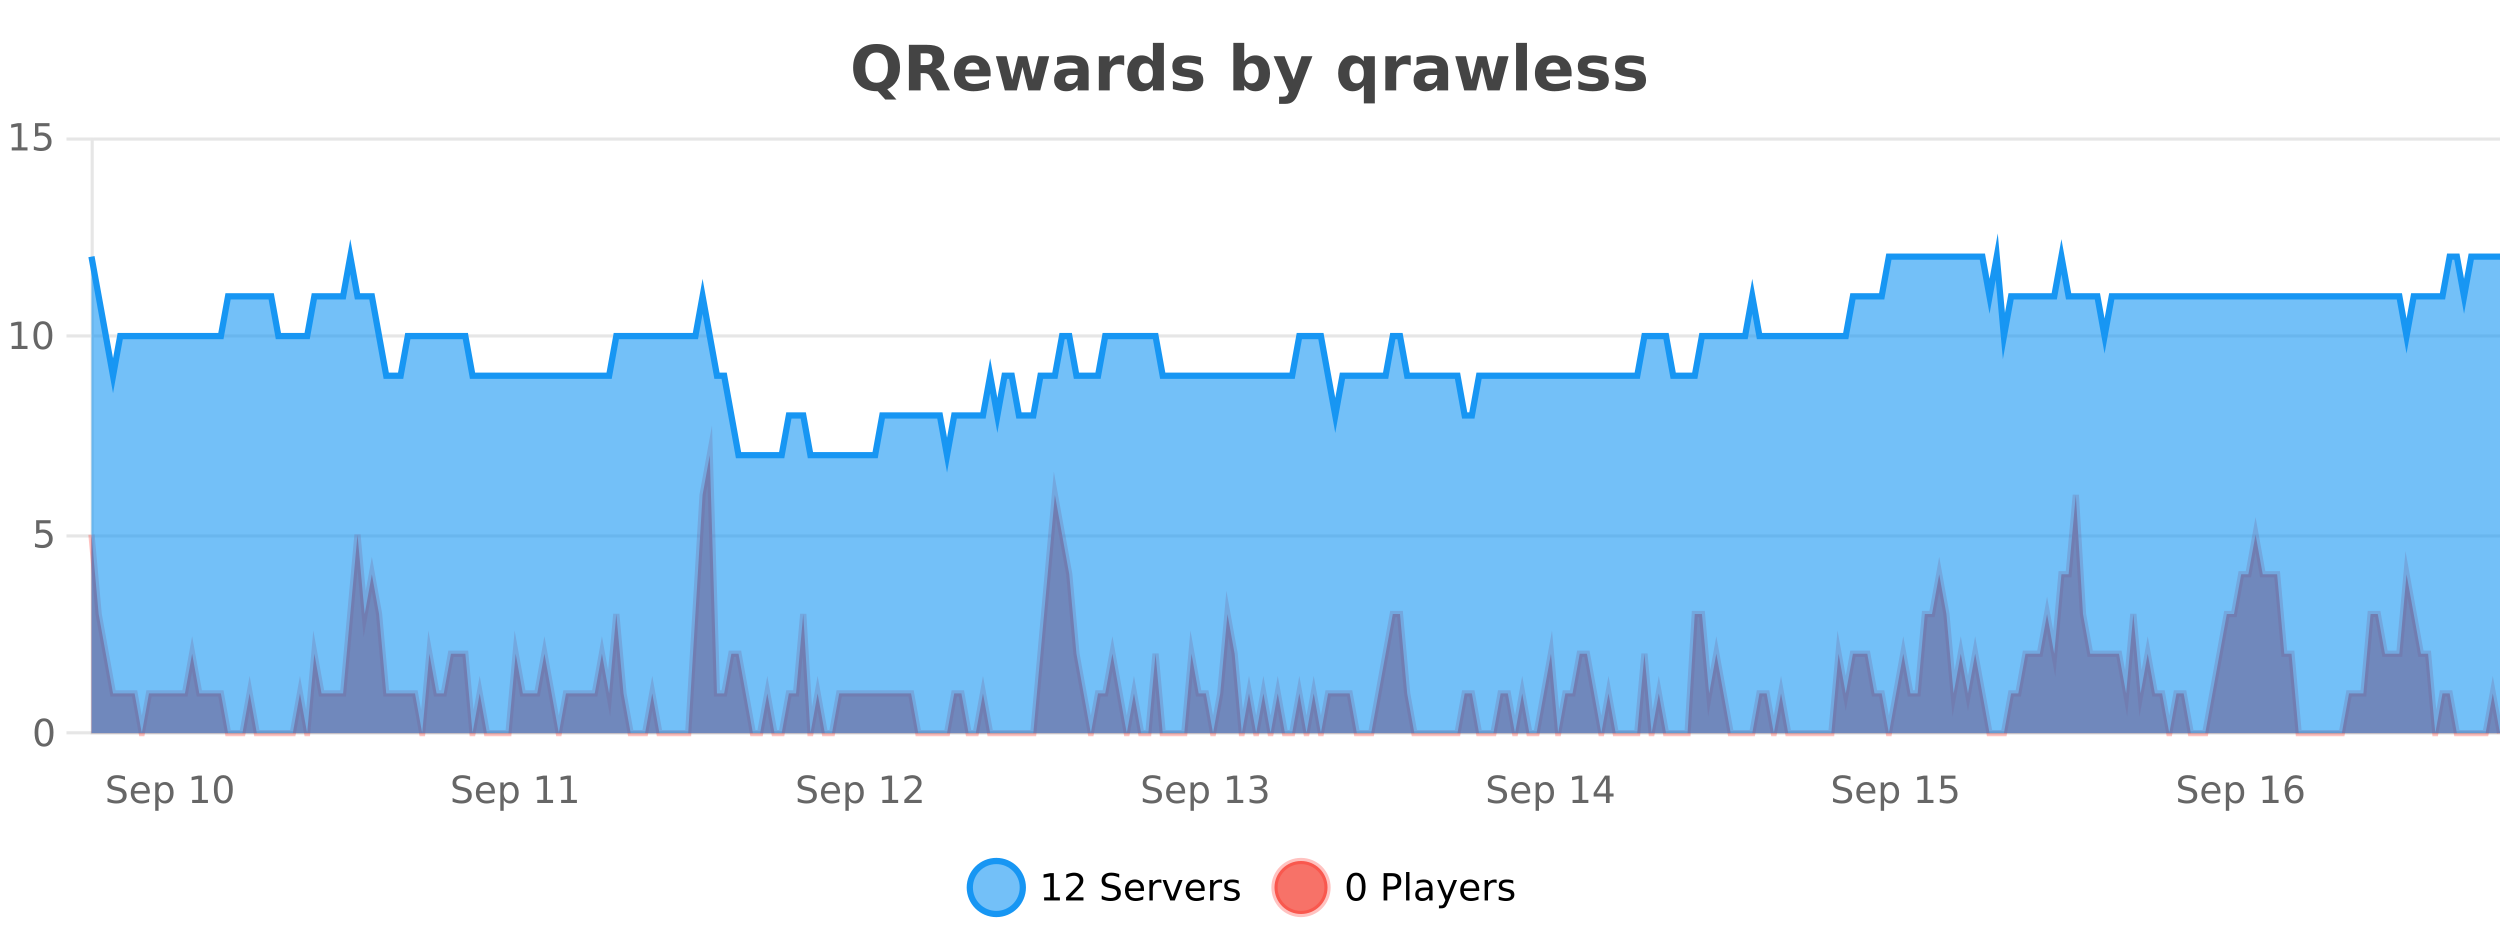
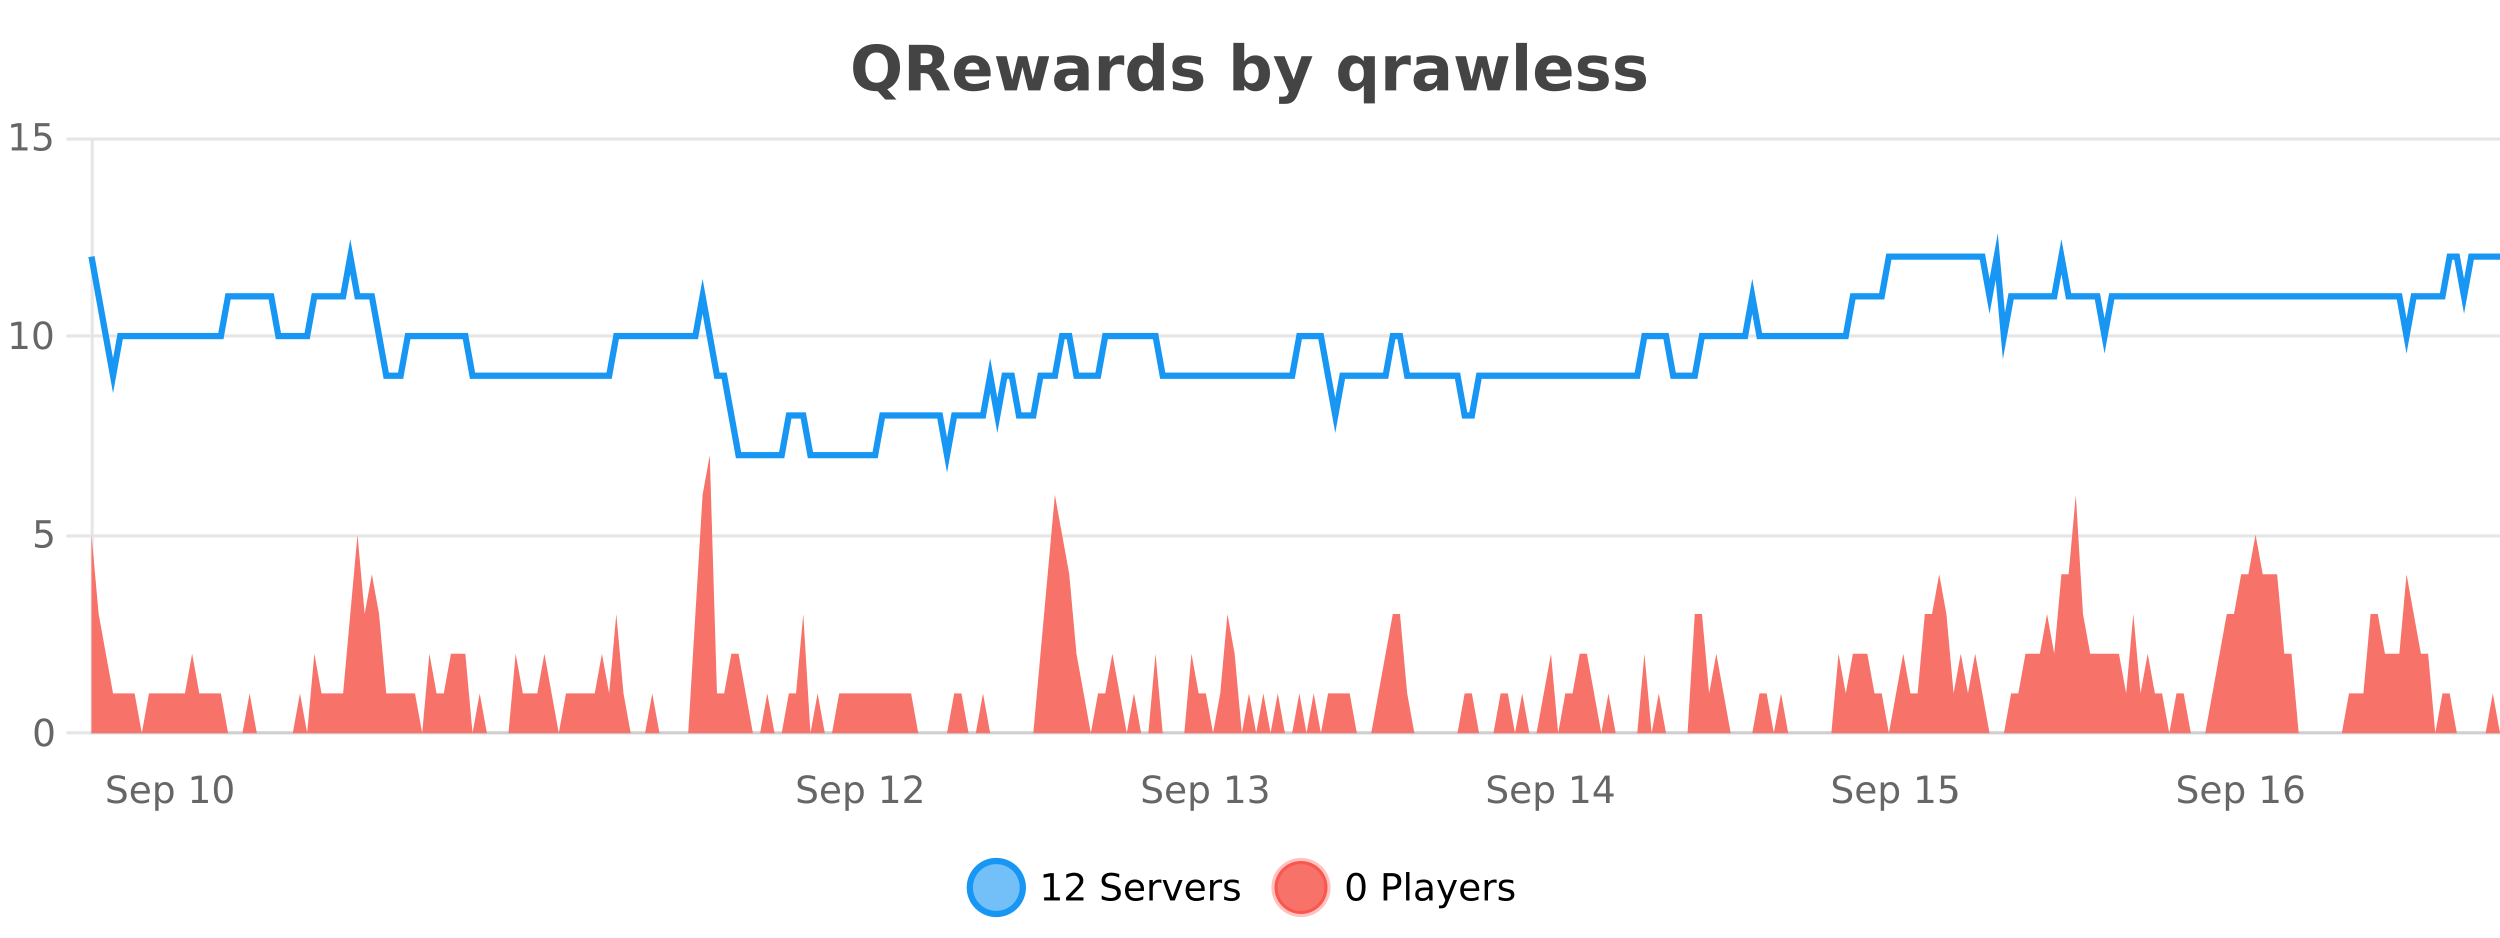
<svg xmlns="http://www.w3.org/2000/svg" width="800pt" height="300pt" viewBox="0 0 800 300" version="1.1">
  <defs>
    <clipPath id="clip1">
      <path d="M 282 263 L 356 263 L 356 300 L 282 300 Z M 282 263 " />
    </clipPath>
    <clipPath id="clip2">
      <path d="M 379 263 L 454 263 L 454 300 L 379 300 Z M 379 263 " />
    </clipPath>
    <clipPath id="clip3">
      <path d="M 29.27 145 L 800 145 L 800 234.602 L 29.27 234.602 Z M 29.27 145 " />
    </clipPath>
    <clipPath id="clip4">
      <path d="M 28.27 117 L 800 117 L 800 235.602 L 28.27 235.602 Z M 28.27 117 " />
    </clipPath>
    <clipPath id="clip5">
      <path d="M 29.27 82 L 800 82 L 800 234.602 L 29.27 234.602 Z M 29.27 82 " />
    </clipPath>
    <clipPath id="clip6">
      <path d="M 28.27 53 L 800 53 L 800 174 L 28.27 174 Z M 28.27 53 " />
    </clipPath>
  </defs>
  <g id="surface2031746">
    <rect x="0" y="0" width="800" height="300" style="fill:rgb(100%,100%,100%);fill-opacity:1;stroke:none;" />
    <path style="fill:none;stroke-width:1;stroke-linecap:butt;stroke-linejoin:miter;stroke:rgb(0%,0%,0%);stroke-opacity:0.098;stroke-miterlimit:10;" d="M 30 234.5 L 800 234.5 " />
    <path style="fill:none;stroke-width:1;stroke-linecap:butt;stroke-linejoin:miter;stroke:rgb(0%,0%,0%);stroke-opacity:0.098;stroke-miterlimit:10;" d="M 21.27 234.5 L 29 234.5 " />
    <path style="fill:none;stroke-width:1;stroke-linecap:butt;stroke-linejoin:miter;stroke:rgb(0%,0%,0%);stroke-opacity:0.098;stroke-miterlimit:10;" d="M 30 171.5 L 800 171.5 " />
    <path style="fill:none;stroke-width:1;stroke-linecap:butt;stroke-linejoin:miter;stroke:rgb(0%,0%,0%);stroke-opacity:0.098;stroke-miterlimit:10;" d="M 21.27 171.5 L 29 171.5 " />
    <path style="fill:none;stroke-width:1;stroke-linecap:butt;stroke-linejoin:miter;stroke:rgb(0%,0%,0%);stroke-opacity:0.098;stroke-miterlimit:10;" d="M 30 107.5 L 800 107.5 " />
    <path style="fill:none;stroke-width:1;stroke-linecap:butt;stroke-linejoin:miter;stroke:rgb(0%,0%,0%);stroke-opacity:0.098;stroke-miterlimit:10;" d="M 21.27 107.5 L 29 107.5 " />
    <path style="fill:none;stroke-width:1;stroke-linecap:butt;stroke-linejoin:miter;stroke:rgb(0%,0%,0%);stroke-opacity:0.098;stroke-miterlimit:10;" d="M 30 44.5 L 800 44.5 " />
    <path style="fill:none;stroke-width:1;stroke-linecap:butt;stroke-linejoin:miter;stroke:rgb(0%,0%,0%);stroke-opacity:0.098;stroke-miterlimit:10;" d="M 21.27 44.5 L 29 44.5 " />
    <path style=" stroke:none;fill-rule:nonzero;fill:rgb(9.02%,58.824%,95.294%);fill-opacity:0.6;" d="M 327.305 284 C 327.305 288.688 323.508 292.484 318.82 292.484 C 314.133 292.484 310.336 288.688 310.336 284 C 310.336 279.312 314.133 275.516 318.82 275.516 C 323.508 275.516 327.305 279.312 327.305 284 Z M 327.305 284 " />
    <g clip-path="url(#clip1)" clip-rule="nonzero">
      <path style="fill:none;stroke-width:2;stroke-linecap:butt;stroke-linejoin:miter;stroke:rgb(9.02%,58.824%,95.294%);stroke-opacity:1;stroke-miterlimit:10;" d="M 327.305 284 C 327.305 288.688 323.508 292.484 318.82 292.484 C 314.133 292.484 310.336 288.688 310.336 284 C 310.336 279.312 314.133 275.516 318.82 275.516 C 323.508 275.516 327.305 279.312 327.305 284 Z M 327.305 284 " />
    </g>
    <path style=" stroke:none;fill-rule:nonzero;fill:rgb(0%,0%,0%);fill-opacity:1;" d="M 334.117 287.156 L 336.055 287.156 L 336.055 280.484 L 333.945 280.906 L 333.945 279.828 L 336.039 279.406 L 337.227 279.406 L 337.227 287.156 L 339.164 287.156 L 339.164 288.156 L 334.117 288.156 Z M 342.566 287.156 L 346.707 287.156 L 346.707 288.156 L 341.145 288.156 L 341.145 287.156 C 341.59 286.699 342.199 286.078 342.973 285.297 C 343.754 284.508 344.242 283.996 344.441 283.766 C 344.824 283.352 345.09 282.996 345.238 282.703 C 345.395 282.402 345.473 282.109 345.473 281.828 C 345.473 281.359 345.305 280.98 344.973 280.688 C 344.648 280.398 344.227 280.25 343.707 280.25 C 343.332 280.25 342.934 280.312 342.52 280.438 C 342.113 280.562 341.676 280.762 341.207 281.031 L 341.207 279.828 C 341.684 279.641 342.129 279.5 342.535 279.406 C 342.949 279.305 343.332 279.25 343.676 279.25 C 344.582 279.25 345.305 279.48 345.848 279.938 C 346.387 280.387 346.66 280.992 346.66 281.75 C 346.66 282.105 346.59 282.445 346.457 282.766 C 346.32 283.09 346.074 283.469 345.723 283.906 C 345.617 284.023 345.305 284.352 344.785 284.891 C 344.262 285.434 343.523 286.188 342.566 287.156 Z M 358.141 279.688 L 358.141 280.844 C 357.691 280.637 357.266 280.48 356.859 280.375 C 356.461 280.262 356.082 280.203 355.719 280.203 C 355.07 280.203 354.57 280.328 354.219 280.578 C 353.875 280.828 353.703 281.188 353.703 281.656 C 353.703 282.043 353.816 282.336 354.047 282.531 C 354.273 282.73 354.719 282.887 355.375 283 L 356.078 283.156 C 356.961 283.324 357.613 283.621 358.031 284.047 C 358.457 284.465 358.672 285.027 358.672 285.734 C 358.672 286.59 358.383 287.234 357.812 287.672 C 357.25 288.109 356.414 288.328 355.312 288.328 C 354.906 288.328 354.469 288.281 354 288.188 C 353.531 288.094 353.047 287.953 352.547 287.766 L 352.547 286.547 C 353.023 286.82 353.492 287.023 353.953 287.156 C 354.422 287.293 354.875 287.359 355.312 287.359 C 355.988 287.359 356.508 287.23 356.875 286.969 C 357.25 286.699 357.438 286.32 357.438 285.828 C 357.438 285.402 357.301 285.07 357.031 284.828 C 356.77 284.578 356.336 284.398 355.734 284.281 L 355.016 284.141 C 354.129 283.965 353.488 283.688 353.094 283.312 C 352.707 282.938 352.516 282.418 352.516 281.75 C 352.516 280.969 352.785 280.359 353.328 279.922 C 353.867 279.477 354.617 279.25 355.578 279.25 C 355.992 279.25 356.41 279.289 356.828 279.359 C 357.254 279.434 357.691 279.543 358.141 279.688 Z M 366.086 284.609 L 366.086 285.125 L 361.117 285.125 C 361.168 285.875 361.391 286.445 361.789 286.828 C 362.195 287.215 362.75 287.406 363.461 287.406 C 363.875 287.406 364.277 287.359 364.664 287.266 C 365.059 287.164 365.449 287.008 365.836 286.797 L 365.836 287.828 C 365.438 287.984 365.039 288.105 364.633 288.188 C 364.227 288.281 363.812 288.328 363.398 288.328 C 362.355 288.328 361.527 288.027 360.914 287.422 C 360.297 286.809 359.992 285.98 359.992 284.938 C 359.992 283.867 360.281 283.016 360.867 282.391 C 361.449 281.758 362.23 281.438 363.211 281.438 C 364.094 281.438 364.793 281.727 365.305 282.297 C 365.824 282.859 366.086 283.633 366.086 284.609 Z M 365.008 284.281 C 364.996 283.699 364.828 283.23 364.508 282.875 C 364.184 282.523 363.758 282.344 363.227 282.344 C 362.621 282.344 362.137 282.516 361.773 282.859 C 361.418 283.203 361.215 283.684 361.164 284.297 Z M 371.656 282.594 C 371.531 282.531 371.395 282.484 371.25 282.453 C 371.113 282.414 370.957 282.391 370.781 282.391 C 370.176 282.391 369.707 282.59 369.375 282.984 C 369.051 283.383 368.891 283.953 368.891 284.703 L 368.891 288.156 L 367.812 288.156 L 367.812 281.594 L 368.891 281.594 L 368.891 282.609 C 369.117 282.215 369.414 281.922 369.781 281.734 C 370.145 281.539 370.586 281.438 371.109 281.438 C 371.18 281.438 371.258 281.445 371.344 281.453 C 371.438 281.465 371.535 281.48 371.641 281.5 Z M 372.012 281.594 L 373.152 281.594 L 375.199 287.094 L 377.262 281.594 L 378.402 281.594 L 375.934 288.156 L 374.465 288.156 Z M 385.504 284.609 L 385.504 285.125 L 380.535 285.125 C 380.586 285.875 380.809 286.445 381.207 286.828 C 381.613 287.215 382.168 287.406 382.879 287.406 C 383.293 287.406 383.695 287.359 384.082 287.266 C 384.477 287.164 384.867 287.008 385.254 286.797 L 385.254 287.828 C 384.855 287.984 384.457 288.105 384.051 288.188 C 383.645 288.281 383.23 288.328 382.816 288.328 C 381.773 288.328 380.945 288.027 380.332 287.422 C 379.715 286.809 379.41 285.98 379.41 284.938 C 379.41 283.867 379.699 283.016 380.285 282.391 C 380.867 281.758 381.648 281.438 382.629 281.438 C 383.512 281.438 384.211 281.727 384.723 282.297 C 385.242 282.859 385.504 283.633 385.504 284.609 Z M 384.426 284.281 C 384.414 283.699 384.246 283.23 383.926 282.875 C 383.602 282.523 383.176 282.344 382.645 282.344 C 382.039 282.344 381.555 282.516 381.191 282.859 C 380.836 283.203 380.633 283.684 380.582 284.297 Z M 391.074 282.594 C 390.949 282.531 390.812 282.484 390.668 282.453 C 390.531 282.414 390.375 282.391 390.199 282.391 C 389.594 282.391 389.125 282.59 388.793 282.984 C 388.469 283.383 388.309 283.953 388.309 284.703 L 388.309 288.156 L 387.23 288.156 L 387.23 281.594 L 388.309 281.594 L 388.309 282.609 C 388.535 282.215 388.832 281.922 389.199 281.734 C 389.562 281.539 390.004 281.438 390.527 281.438 C 390.598 281.438 390.676 281.445 390.762 281.453 C 390.855 281.465 390.953 281.48 391.059 281.5 Z M 396.383 281.781 L 396.383 282.812 C 396.078 282.656 395.762 282.543 395.43 282.469 C 395.105 282.387 394.766 282.344 394.414 282.344 C 393.883 282.344 393.48 282.43 393.211 282.594 C 392.938 282.75 392.805 282.996 392.805 283.328 C 392.805 283.578 392.898 283.777 393.086 283.922 C 393.281 284.059 393.672 284.188 394.258 284.312 L 394.617 284.406 C 395.387 284.562 395.934 284.793 396.258 285.094 C 396.578 285.398 396.742 285.812 396.742 286.344 C 396.742 286.961 396.496 287.445 396.008 287.797 C 395.527 288.152 394.867 288.328 394.023 288.328 C 393.668 288.328 393.297 288.289 392.914 288.219 C 392.539 288.156 392.141 288.059 391.727 287.922 L 391.727 286.797 C 392.121 287.008 392.512 287.164 392.898 287.266 C 393.281 287.371 393.668 287.422 394.055 287.422 C 394.555 287.422 394.938 287.34 395.211 287.172 C 395.492 286.996 395.633 286.746 395.633 286.422 C 395.633 286.133 395.531 285.906 395.336 285.75 C 395.137 285.594 394.703 285.445 394.039 285.297 L 393.664 285.219 C 392.996 285.074 392.512 284.855 392.211 284.562 C 391.918 284.273 391.773 283.875 391.773 283.375 C 391.773 282.75 391.992 282.273 392.43 281.938 C 392.867 281.605 393.484 281.438 394.289 281.438 C 394.684 281.438 395.059 281.469 395.414 281.531 C 395.766 281.586 396.09 281.668 396.383 281.781 Z M 328.82 277.016 " />
    <path style=" stroke:none;fill-rule:nonzero;fill:rgb(96.863%,44.706%,40.784%);fill-opacity:1;" d="M 424.809 284 C 424.809 288.688 421.008 292.484 416.32 292.484 C 411.637 292.484 407.836 288.688 407.836 284 C 407.836 279.312 411.637 275.516 416.32 275.516 C 421.008 275.516 424.809 279.312 424.809 284 Z M 424.809 284 " />
    <g clip-path="url(#clip2)" clip-rule="nonzero">
      <path style="fill:none;stroke-width:2;stroke-linecap:butt;stroke-linejoin:miter;stroke:rgb(100%,4.706%,0%);stroke-opacity:0.247;stroke-miterlimit:10;" d="M 424.809 284 C 424.809 288.688 421.008 292.484 416.32 292.484 C 411.637 292.484 407.836 288.688 407.836 284 C 407.836 279.312 411.637 275.516 416.32 275.516 C 421.008 275.516 424.809 279.312 424.809 284 Z M 424.809 284 " />
    </g>
    <path style=" stroke:none;fill-rule:nonzero;fill:rgb(0%,0%,0%);fill-opacity:1;" d="M 433.945 280.188 C 433.34 280.188 432.883 280.492 432.57 281.094 C 432.266 281.688 432.117 282.59 432.117 283.797 C 432.117 284.996 432.266 285.898 432.57 286.5 C 432.883 287.094 433.34 287.391 433.945 287.391 C 434.559 287.391 435.016 287.094 435.32 286.5 C 435.633 285.898 435.789 284.996 435.789 283.797 C 435.789 282.59 435.633 281.688 435.32 281.094 C 435.016 280.492 434.559 280.188 433.945 280.188 Z M 433.945 279.25 C 434.922 279.25 435.672 279.641 436.195 280.422 C 436.715 281.195 436.977 282.32 436.977 283.797 C 436.977 285.266 436.715 286.391 436.195 287.172 C 435.672 287.945 434.922 288.328 433.945 288.328 C 432.965 288.328 432.215 287.945 431.695 287.172 C 431.184 286.391 430.93 285.266 430.93 283.797 C 430.93 282.32 431.184 281.195 431.695 280.422 C 432.215 279.641 432.965 279.25 433.945 279.25 Z M 443.945 280.375 L 443.945 283.672 L 445.43 283.672 C 445.98 283.672 446.406 283.531 446.711 283.25 C 447.012 282.961 447.164 282.547 447.164 282.016 C 447.164 281.496 447.012 281.094 446.711 280.812 C 446.406 280.523 445.98 280.375 445.43 280.375 Z M 442.758 279.406 L 445.43 279.406 C 446.418 279.406 447.164 279.633 447.664 280.078 C 448.164 280.516 448.414 281.164 448.414 282.016 C 448.414 282.883 448.164 283.539 447.664 283.984 C 447.164 284.422 446.418 284.641 445.43 284.641 L 443.945 284.641 L 443.945 288.156 L 442.758 288.156 Z M 449.945 279.031 L 451.023 279.031 L 451.023 288.156 L 449.945 288.156 Z M 456.266 284.859 C 455.398 284.859 454.797 284.961 454.453 285.156 C 454.117 285.355 453.953 285.695 453.953 286.172 C 453.953 286.559 454.078 286.867 454.328 287.094 C 454.586 287.312 454.93 287.422 455.359 287.422 C 455.961 287.422 456.441 287.215 456.797 286.797 C 457.16 286.371 457.344 285.805 457.344 285.094 L 457.344 284.859 Z M 458.422 284.406 L 458.422 288.156 L 457.344 288.156 L 457.344 287.156 C 457.094 287.555 456.785 287.852 456.422 288.047 C 456.055 288.234 455.609 288.328 455.078 288.328 C 454.398 288.328 453.863 288.141 453.469 287.766 C 453.07 287.383 452.875 286.875 452.875 286.25 C 452.875 285.512 453.117 284.953 453.609 284.578 C 454.109 284.203 454.848 284.016 455.828 284.016 L 457.344 284.016 L 457.344 283.906 C 457.344 283.406 457.176 283.023 456.844 282.75 C 456.52 282.48 456.066 282.344 455.484 282.344 C 455.109 282.344 454.738 282.391 454.375 282.484 C 454.02 282.578 453.68 282.715 453.359 282.891 L 453.359 281.891 C 453.754 281.734 454.133 281.621 454.5 281.547 C 454.875 281.477 455.238 281.438 455.594 281.438 C 456.539 281.438 457.25 281.684 457.719 282.172 C 458.188 282.664 458.422 283.406 458.422 284.406 Z M 463.367 288.766 C 463.062 289.547 462.766 290.055 462.477 290.297 C 462.184 290.535 461.797 290.656 461.32 290.656 L 460.461 290.656 L 460.461 289.75 L 461.086 289.75 C 461.387 289.75 461.617 289.676 461.773 289.531 C 461.938 289.395 462.121 289.066 462.32 288.547 L 462.523 288.047 L 459.867 281.594 L 461.008 281.594 L 463.055 286.719 L 465.117 281.594 L 466.258 281.594 Z M 473.359 284.609 L 473.359 285.125 L 468.391 285.125 C 468.441 285.875 468.664 286.445 469.062 286.828 C 469.469 287.215 470.023 287.406 470.734 287.406 C 471.148 287.406 471.551 287.359 471.938 287.266 C 472.332 287.164 472.723 287.008 473.109 286.797 L 473.109 287.828 C 472.711 287.984 472.312 288.105 471.906 288.188 C 471.5 288.281 471.086 288.328 470.672 288.328 C 469.629 288.328 468.801 288.027 468.188 287.422 C 467.57 286.809 467.266 285.98 467.266 284.938 C 467.266 283.867 467.555 283.016 468.141 282.391 C 468.723 281.758 469.504 281.438 470.484 281.438 C 471.367 281.438 472.066 281.727 472.578 282.297 C 473.098 282.859 473.359 283.633 473.359 284.609 Z M 472.281 284.281 C 472.27 283.699 472.102 283.23 471.781 282.875 C 471.457 282.523 471.031 282.344 470.5 282.344 C 469.895 282.344 469.41 282.516 469.047 282.859 C 468.691 283.203 468.488 283.684 468.438 284.297 Z M 478.93 282.594 C 478.805 282.531 478.668 282.484 478.523 282.453 C 478.387 282.414 478.23 282.391 478.055 282.391 C 477.449 282.391 476.98 282.59 476.648 282.984 C 476.324 283.383 476.164 283.953 476.164 284.703 L 476.164 288.156 L 475.086 288.156 L 475.086 281.594 L 476.164 281.594 L 476.164 282.609 C 476.391 282.215 476.688 281.922 477.055 281.734 C 477.418 281.539 477.859 281.438 478.383 281.438 C 478.453 281.438 478.531 281.445 478.617 281.453 C 478.711 281.465 478.809 281.48 478.914 281.5 Z M 484.238 281.781 L 484.238 282.812 C 483.934 282.656 483.617 282.543 483.285 282.469 C 482.961 282.387 482.621 282.344 482.27 282.344 C 481.738 282.344 481.336 282.43 481.066 282.594 C 480.793 282.75 480.66 282.996 480.66 283.328 C 480.66 283.578 480.754 283.777 480.941 283.922 C 481.137 284.059 481.527 284.188 482.113 284.312 L 482.473 284.406 C 483.242 284.562 483.789 284.793 484.113 285.094 C 484.434 285.398 484.598 285.812 484.598 286.344 C 484.598 286.961 484.352 287.445 483.863 287.797 C 483.383 288.152 482.723 288.328 481.879 288.328 C 481.523 288.328 481.152 288.289 480.77 288.219 C 480.395 288.156 479.996 288.059 479.582 287.922 L 479.582 286.797 C 479.977 287.008 480.367 287.164 480.754 287.266 C 481.137 287.371 481.523 287.422 481.91 287.422 C 482.41 287.422 482.793 287.34 483.066 287.172 C 483.348 286.996 483.488 286.746 483.488 286.422 C 483.488 286.133 483.387 285.906 483.191 285.75 C 482.992 285.594 482.559 285.445 481.895 285.297 L 481.52 285.219 C 480.852 285.074 480.367 284.855 480.066 284.562 C 479.773 284.273 479.629 283.875 479.629 283.375 C 479.629 282.75 479.848 282.273 480.285 281.938 C 480.723 281.605 481.34 281.438 482.145 281.438 C 482.539 281.438 482.914 281.469 483.27 281.531 C 483.621 281.586 483.945 281.668 484.238 281.781 Z M 426.32 277.016 " />
    <path style=" stroke:none;fill-rule:nonzero;fill:rgb(26.667%,26.667%,26.667%);fill-opacity:1;" d="M 280.891 29.188 L 280.609 29.188 C 278.203 29.188 276.332 28.527 275 27.203 C 273.664 25.871 273 24.016 273 21.641 C 273 19.277 273.66 17.43 274.984 16.094 C 276.316 14.75 278.156 14.078 280.5 14.078 C 282.863 14.078 284.703 14.746 286.016 16.078 C 287.336 17.402 288 19.258 288 21.641 C 288 23.289 287.645 24.703 286.938 25.891 C 286.238 27.07 285.234 27.961 283.922 28.562 L 286.859 31.844 L 283.281 31.844 Z M 280.5 16.797 C 279.352 16.797 278.461 17.227 277.828 18.078 C 277.203 18.922 276.891 20.109 276.891 21.641 C 276.891 23.203 277.195 24.402 277.812 25.234 C 278.426 26.07 279.32 26.484 280.5 26.484 C 281.645 26.484 282.535 26.062 283.172 25.219 C 283.805 24.367 284.125 23.172 284.125 21.641 C 284.125 20.109 283.805 18.922 283.172 18.078 C 282.535 17.227 281.645 16.797 280.5 16.797 Z M 296.172 20.812 C 296.961 20.812 297.531 20.668 297.875 20.375 C 298.219 20.074 298.391 19.59 298.391 18.922 C 298.391 18.258 298.219 17.781 297.875 17.5 C 297.531 17.211 296.961 17.062 296.172 17.062 L 294.594 17.062 L 294.594 20.812 Z M 294.594 23.406 L 294.594 28.922 L 290.844 28.922 L 290.844 14.344 L 296.578 14.344 C 298.492 14.344 299.898 14.668 300.797 15.312 C 301.691 15.961 302.141 16.977 302.141 18.359 C 302.141 19.328 301.906 20.125 301.438 20.75 C 300.977 21.367 300.281 21.82 299.344 22.109 C 299.852 22.227 300.312 22.492 300.719 22.906 C 301.125 23.312 301.535 23.938 301.953 24.781 L 304 28.922 L 300 28.922 L 298.219 25.297 C 297.863 24.57 297.5 24.074 297.125 23.812 C 296.758 23.543 296.27 23.406 295.656 23.406 Z M 316.996 23.422 L 316.996 24.422 L 308.824 24.422 C 308.906 25.246 309.203 25.859 309.715 26.266 C 310.223 26.672 310.934 26.875 311.84 26.875 C 312.578 26.875 313.332 26.766 314.105 26.547 C 314.875 26.328 315.668 26 316.48 25.562 L 316.48 28.25 C 315.656 28.562 314.828 28.797 313.996 28.953 C 313.172 29.117 312.348 29.203 311.527 29.203 C 309.547 29.203 308.004 28.703 306.902 27.703 C 305.809 26.695 305.262 25.281 305.262 23.469 C 305.262 21.68 305.797 20.273 306.871 19.25 C 307.953 18.23 309.438 17.719 311.324 17.719 C 313.043 17.719 314.418 18.242 315.449 19.281 C 316.48 20.312 316.996 21.695 316.996 23.422 Z M 313.402 22.266 C 313.402 21.602 313.207 21.062 312.824 20.656 C 312.438 20.25 311.934 20.047 311.309 20.047 C 310.629 20.047 310.078 20.242 309.652 20.625 C 309.234 21 308.973 21.547 308.871 22.266 Z M 318.672 17.984 L 322.078 17.984 L 323.906 25.516 L 325.75 17.984 L 328.672 17.984 L 330.516 25.438 L 332.359 17.984 L 335.75 17.984 L 332.875 28.922 L 329.047 28.922 L 327.203 21.406 L 325.375 28.922 L 321.547 28.922 Z M 343.023 24 C 342.293 24 341.746 24.125 341.383 24.375 C 341.016 24.617 340.836 24.98 340.836 25.469 C 340.836 25.906 340.98 26.25 341.273 26.5 C 341.574 26.75 341.984 26.875 342.508 26.875 C 343.164 26.875 343.715 26.641 344.164 26.172 C 344.621 25.703 344.852 25.117 344.852 24.406 L 344.852 24 Z M 348.367 22.688 L 348.367 28.922 L 344.852 28.922 L 344.852 27.297 C 344.383 27.965 343.852 28.449 343.258 28.75 C 342.672 29.051 341.961 29.203 341.117 29.203 C 339.992 29.203 339.074 28.875 338.367 28.219 C 337.656 27.555 337.305 26.695 337.305 25.641 C 337.305 24.359 337.742 23.422 338.617 22.828 C 339.5 22.227 340.891 21.922 342.789 21.922 L 344.852 21.922 L 344.852 21.641 C 344.852 21.09 344.633 20.688 344.195 20.438 C 343.758 20.18 343.074 20.047 342.148 20.047 C 341.398 20.047 340.699 20.125 340.055 20.281 C 339.406 20.43 338.809 20.648 338.258 20.938 L 338.258 18.281 C 339.008 18.094 339.758 17.953 340.508 17.859 C 341.266 17.766 342.027 17.719 342.789 17.719 C 344.758 17.719 346.18 18.109 347.055 18.891 C 347.93 19.664 348.367 20.93 348.367 22.688 Z M 359.75 20.969 C 359.438 20.824 359.129 20.719 358.828 20.656 C 358.523 20.586 358.223 20.547 357.922 20.547 C 357.016 20.547 356.316 20.836 355.828 21.406 C 355.348 21.98 355.109 22.805 355.109 23.875 L 355.109 28.922 L 351.625 28.922 L 351.625 17.984 L 355.109 17.984 L 355.109 19.781 C 355.555 19.062 356.07 18.543 356.656 18.219 C 357.238 17.887 357.938 17.719 358.75 17.719 C 358.875 17.719 359.004 17.727 359.141 17.734 C 359.273 17.746 359.473 17.766 359.734 17.797 Z M 368.93 19.578 L 368.93 13.719 L 372.445 13.719 L 372.445 28.922 L 368.93 28.922 L 368.93 27.344 C 368.449 27.992 367.918 28.465 367.336 28.766 C 366.75 29.055 366.078 29.203 365.32 29.203 C 363.977 29.203 362.871 28.668 362.008 27.594 C 361.141 26.523 360.711 25.148 360.711 23.469 C 360.711 21.781 361.141 20.402 362.008 19.328 C 362.871 18.258 363.977 17.719 365.32 17.719 C 366.078 17.719 366.75 17.871 367.336 18.172 C 367.918 18.477 368.449 18.945 368.93 19.578 Z M 366.617 26.672 C 367.367 26.672 367.938 26.402 368.336 25.859 C 368.73 25.309 368.93 24.512 368.93 23.469 C 368.93 22.43 368.73 21.637 368.336 21.094 C 367.938 20.543 367.367 20.266 366.617 20.266 C 365.875 20.266 365.309 20.543 364.914 21.094 C 364.516 21.637 364.32 22.43 364.32 23.469 C 364.32 24.512 364.516 25.309 364.914 25.859 C 365.309 26.402 365.875 26.672 366.617 26.672 Z M 384.336 18.328 L 384.336 20.984 C 383.594 20.672 382.875 20.438 382.18 20.281 C 381.48 20.125 380.82 20.047 380.195 20.047 C 379.539 20.047 379.047 20.133 378.727 20.297 C 378.402 20.465 378.242 20.719 378.242 21.062 C 378.242 21.344 378.359 21.559 378.602 21.703 C 378.852 21.852 379.289 21.961 379.914 22.031 L 380.539 22.125 C 382.328 22.355 383.531 22.73 384.148 23.25 C 384.762 23.773 385.07 24.59 385.07 25.703 C 385.07 26.871 384.637 27.746 383.773 28.328 C 382.918 28.914 381.641 29.203 379.945 29.203 C 379.215 29.203 378.465 29.145 377.695 29.031 C 376.922 28.918 376.133 28.746 375.32 28.516 L 375.32 25.859 C 376.016 26.203 376.73 26.461 377.461 26.625 C 378.188 26.793 378.934 26.875 379.695 26.875 C 380.383 26.875 380.898 26.781 381.242 26.594 C 381.586 26.406 381.758 26.125 381.758 25.75 C 381.758 25.438 381.637 25.211 381.398 25.062 C 381.156 24.906 380.684 24.789 379.977 24.703 L 379.367 24.625 C 377.805 24.43 376.711 24.07 376.086 23.547 C 375.461 23.016 375.148 22.215 375.148 21.141 C 375.148 19.984 375.543 19.125 376.336 18.562 C 377.137 18 378.355 17.719 379.992 17.719 C 380.637 17.719 381.312 17.773 382.023 17.875 C 382.73 17.969 383.5 18.121 384.336 18.328 Z M 400.484 26.672 C 401.234 26.672 401.805 26.402 402.203 25.859 C 402.598 25.309 402.797 24.512 402.797 23.469 C 402.797 22.43 402.598 21.637 402.203 21.094 C 401.805 20.543 401.234 20.266 400.484 20.266 C 399.734 20.266 399.156 20.543 398.75 21.094 C 398.352 21.637 398.156 22.43 398.156 23.469 C 398.156 24.5 398.352 25.293 398.75 25.844 C 399.156 26.398 399.734 26.672 400.484 26.672 Z M 398.156 19.578 C 398.645 18.945 399.18 18.477 399.766 18.172 C 400.348 17.871 401.02 17.719 401.781 17.719 C 403.133 17.719 404.242 18.258 405.109 19.328 C 405.973 20.402 406.406 21.781 406.406 23.469 C 406.406 25.148 405.973 26.523 405.109 27.594 C 404.242 28.668 403.133 29.203 401.781 29.203 C 401.02 29.203 400.348 29.051 399.766 28.75 C 399.18 28.449 398.645 27.98 398.156 27.344 L 398.156 28.922 L 394.672 28.922 L 394.672 13.719 L 398.156 13.719 Z M 407.555 17.984 L 411.039 17.984 L 413.992 25.406 L 416.492 17.984 L 419.977 17.984 L 415.383 29.953 C 414.922 31.172 414.383 32.02 413.758 32.5 C 413.141 32.988 412.336 33.234 411.336 33.234 L 409.305 33.234 L 409.305 30.938 L 410.398 30.938 C 410.992 30.938 411.422 30.844 411.695 30.656 C 411.965 30.469 412.172 30.129 412.32 29.641 L 412.43 29.344 Z M 434.117 20.266 C 433.375 20.266 432.809 20.543 432.414 21.094 C 432.016 21.637 431.82 22.43 431.82 23.469 C 431.82 24.512 432.016 25.309 432.414 25.859 C 432.809 26.402 433.375 26.672 434.117 26.672 C 434.867 26.672 435.438 26.402 435.836 25.859 C 436.23 25.309 436.43 24.512 436.43 23.469 C 436.43 22.43 436.23 21.637 435.836 21.094 C 435.438 20.543 434.867 20.266 434.117 20.266 Z M 436.43 27.344 C 435.949 27.992 435.418 28.465 434.836 28.766 C 434.25 29.055 433.578 29.203 432.82 29.203 C 431.477 29.203 430.371 28.668 429.508 27.594 C 428.641 26.523 428.211 25.148 428.211 23.469 C 428.211 21.781 428.641 20.406 429.508 19.344 C 430.371 18.273 431.477 17.734 432.82 17.734 C 433.578 17.734 434.25 17.887 434.836 18.188 C 435.418 18.492 435.949 18.965 436.43 19.609 L 436.43 17.984 L 439.945 17.984 L 439.945 33.078 L 436.43 33.078 Z M 451.43 20.969 C 451.117 20.824 450.809 20.719 450.508 20.656 C 450.203 20.586 449.902 20.547 449.602 20.547 C 448.695 20.547 447.996 20.836 447.508 21.406 C 447.027 21.98 446.789 22.805 446.789 23.875 L 446.789 28.922 L 443.305 28.922 L 443.305 17.984 L 446.789 17.984 L 446.789 19.781 C 447.234 19.062 447.75 18.543 448.336 18.219 C 448.918 17.887 449.617 17.719 450.43 17.719 C 450.555 17.719 450.684 17.727 450.82 17.734 C 450.953 17.746 451.152 17.766 451.414 17.797 Z M 458.062 24 C 457.332 24 456.785 24.125 456.422 24.375 C 456.055 24.617 455.875 24.98 455.875 25.469 C 455.875 25.906 456.02 26.25 456.312 26.5 C 456.613 26.75 457.023 26.875 457.547 26.875 C 458.203 26.875 458.754 26.641 459.203 26.172 C 459.66 25.703 459.891 25.117 459.891 24.406 L 459.891 24 Z M 463.406 22.688 L 463.406 28.922 L 459.891 28.922 L 459.891 27.297 C 459.422 27.965 458.891 28.449 458.297 28.75 C 457.711 29.051 457 29.203 456.156 29.203 C 455.031 29.203 454.113 28.875 453.406 28.219 C 452.695 27.555 452.344 26.695 452.344 25.641 C 452.344 24.359 452.781 23.422 453.656 22.828 C 454.539 22.227 455.93 21.922 457.828 21.922 L 459.891 21.922 L 459.891 21.641 C 459.891 21.09 459.672 20.688 459.234 20.438 C 458.797 20.18 458.113 20.047 457.188 20.047 C 456.438 20.047 455.738 20.125 455.094 20.281 C 454.445 20.43 453.848 20.648 453.297 20.938 L 453.297 18.281 C 454.047 18.094 454.797 17.953 455.547 17.859 C 456.305 17.766 457.066 17.719 457.828 17.719 C 459.797 17.719 461.219 18.109 462.094 18.891 C 462.969 19.664 463.406 20.93 463.406 22.688 Z M 465.68 17.984 L 469.086 17.984 L 470.914 25.516 L 472.758 17.984 L 475.68 17.984 L 477.523 25.438 L 479.367 17.984 L 482.758 17.984 L 479.883 28.922 L 476.055 28.922 L 474.211 21.406 L 472.383 28.922 L 468.555 28.922 Z M 485.141 13.719 L 488.625 13.719 L 488.625 28.922 L 485.141 28.922 Z M 502.906 23.422 L 502.906 24.422 L 494.734 24.422 C 494.816 25.246 495.113 25.859 495.625 26.266 C 496.133 26.672 496.844 26.875 497.75 26.875 C 498.488 26.875 499.242 26.766 500.016 26.547 C 500.785 26.328 501.578 26 502.391 25.562 L 502.391 28.25 C 501.566 28.562 500.738 28.797 499.906 28.953 C 499.082 29.117 498.258 29.203 497.438 29.203 C 495.457 29.203 493.914 28.703 492.812 27.703 C 491.719 26.695 491.172 25.281 491.172 23.469 C 491.172 21.68 491.707 20.273 492.781 19.25 C 493.863 18.23 495.348 17.719 497.234 17.719 C 498.953 17.719 500.328 18.242 501.359 19.281 C 502.391 20.312 502.906 21.695 502.906 23.422 Z M 499.312 22.266 C 499.312 21.602 499.117 21.062 498.734 20.656 C 498.348 20.25 497.844 20.047 497.219 20.047 C 496.539 20.047 495.988 20.242 495.562 20.625 C 495.145 21 494.883 21.547 494.781 22.266 Z M 514.094 18.328 L 514.094 20.984 C 513.352 20.672 512.633 20.438 511.938 20.281 C 511.238 20.125 510.578 20.047 509.953 20.047 C 509.297 20.047 508.805 20.133 508.484 20.297 C 508.16 20.465 508 20.719 508 21.062 C 508 21.344 508.117 21.559 508.359 21.703 C 508.609 21.852 509.047 21.961 509.672 22.031 L 510.297 22.125 C 512.086 22.355 513.289 22.73 513.906 23.25 C 514.52 23.773 514.828 24.59 514.828 25.703 C 514.828 26.871 514.395 27.746 513.531 28.328 C 512.676 28.914 511.398 29.203 509.703 29.203 C 508.973 29.203 508.223 29.145 507.453 29.031 C 506.68 28.918 505.891 28.746 505.078 28.516 L 505.078 25.859 C 505.773 26.203 506.488 26.461 507.219 26.625 C 507.945 26.793 508.691 26.875 509.453 26.875 C 510.141 26.875 510.656 26.781 511 26.594 C 511.344 26.406 511.516 26.125 511.516 25.75 C 511.516 25.438 511.395 25.211 511.156 25.062 C 510.914 24.906 510.441 24.789 509.734 24.703 L 509.125 24.625 C 507.562 24.43 506.469 24.07 505.844 23.547 C 505.219 23.016 504.906 22.215 504.906 21.141 C 504.906 19.984 505.301 19.125 506.094 18.562 C 506.895 18 508.113 17.719 509.75 17.719 C 510.395 17.719 511.07 17.773 511.781 17.875 C 512.488 17.969 513.258 18.121 514.094 18.328 Z M 526 18.328 L 526 20.984 C 525.258 20.672 524.539 20.438 523.844 20.281 C 523.145 20.125 522.484 20.047 521.859 20.047 C 521.203 20.047 520.711 20.133 520.391 20.297 C 520.066 20.465 519.906 20.719 519.906 21.062 C 519.906 21.344 520.023 21.559 520.266 21.703 C 520.516 21.852 520.953 21.961 521.578 22.031 L 522.203 22.125 C 523.992 22.355 525.195 22.73 525.812 23.25 C 526.426 23.773 526.734 24.59 526.734 25.703 C 526.734 26.871 526.301 27.746 525.438 28.328 C 524.582 28.914 523.305 29.203 521.609 29.203 C 520.879 29.203 520.129 29.145 519.359 29.031 C 518.586 28.918 517.797 28.746 516.984 28.516 L 516.984 25.859 C 517.68 26.203 518.395 26.461 519.125 26.625 C 519.852 26.793 520.598 26.875 521.359 26.875 C 522.047 26.875 522.562 26.781 522.906 26.594 C 523.25 26.406 523.422 26.125 523.422 25.75 C 523.422 25.438 523.301 25.211 523.062 25.062 C 522.82 24.906 522.348 24.789 521.641 24.703 L 521.031 24.625 C 519.469 24.43 518.375 24.07 517.75 23.547 C 517.125 23.016 516.812 22.215 516.812 21.141 C 516.812 19.984 517.207 19.125 518 18.562 C 518.801 18 520.02 17.719 521.656 17.719 C 522.301 17.719 522.977 17.773 523.688 17.875 C 524.395 17.969 525.164 18.121 526 18.328 Z M 272 10.359 " />
    <path style="fill:none;stroke-width:1;stroke-linecap:butt;stroke-linejoin:miter;stroke:rgb(0%,0%,0%);stroke-opacity:0.098;stroke-miterlimit:10;" d="M 29 234.5 L 801 234.5 " />
    <path style=" stroke:none;fill-rule:nonzero;fill:rgb(40%,40%,40%);fill-opacity:1;" d="M 40 248.484 L 40 249.641 C 39.551 249.434 39.125 249.277 38.719 249.172 C 38.32 249.059 37.941 249 37.578 249 C 36.93 249 36.43 249.125 36.078 249.375 C 35.734 249.625 35.562 249.984 35.562 250.453 C 35.562 250.84 35.676 251.133 35.906 251.328 C 36.133 251.527 36.578 251.684 37.234 251.797 L 37.938 251.953 C 38.82 252.121 39.473 252.418 39.891 252.844 C 40.316 253.262 40.531 253.824 40.531 254.531 C 40.531 255.387 40.242 256.031 39.672 256.469 C 39.109 256.906 38.273 257.125 37.172 257.125 C 36.766 257.125 36.328 257.078 35.859 256.984 C 35.391 256.891 34.906 256.75 34.406 256.562 L 34.406 255.344 C 34.883 255.617 35.352 255.82 35.812 255.953 C 36.281 256.09 36.734 256.156 37.172 256.156 C 37.848 256.156 38.367 256.027 38.734 255.766 C 39.109 255.496 39.297 255.117 39.297 254.625 C 39.297 254.199 39.16 253.867 38.891 253.625 C 38.629 253.375 38.195 253.195 37.594 253.078 L 36.875 252.938 C 35.988 252.762 35.348 252.484 34.953 252.109 C 34.566 251.734 34.375 251.215 34.375 250.547 C 34.375 249.766 34.645 249.156 35.188 248.719 C 35.727 248.273 36.477 248.047 37.438 248.047 C 37.852 248.047 38.27 248.086 38.688 248.156 C 39.113 248.23 39.551 248.34 40 248.484 Z M 47.945 253.406 L 47.945 253.922 L 42.977 253.922 C 43.027 254.672 43.25 255.242 43.648 255.625 C 44.055 256.012 44.609 256.203 45.32 256.203 C 45.734 256.203 46.137 256.156 46.523 256.062 C 46.918 255.961 47.309 255.805 47.695 255.594 L 47.695 256.625 C 47.297 256.781 46.898 256.902 46.492 256.984 C 46.086 257.078 45.672 257.125 45.258 257.125 C 44.215 257.125 43.387 256.824 42.773 256.219 C 42.156 255.605 41.852 254.777 41.852 253.734 C 41.852 252.664 42.141 251.812 42.727 251.188 C 43.309 250.555 44.09 250.234 45.07 250.234 C 45.953 250.234 46.652 250.523 47.164 251.094 C 47.684 251.656 47.945 252.43 47.945 253.406 Z M 46.867 253.078 C 46.855 252.496 46.688 252.027 46.367 251.672 C 46.043 251.32 45.617 251.141 45.086 251.141 C 44.48 251.141 43.996 251.312 43.633 251.656 C 43.277 252 43.074 252.48 43.023 253.094 Z M 50.75 255.969 L 50.75 259.453 L 49.672 259.453 L 49.672 250.391 L 50.75 250.391 L 50.75 251.391 C 50.977 250.996 51.266 250.703 51.609 250.516 C 51.953 250.328 52.363 250.234 52.844 250.234 C 53.645 250.234 54.297 250.555 54.797 251.188 C 55.297 251.812 55.547 252.641 55.547 253.672 C 55.547 254.703 55.297 255.539 54.797 256.172 C 54.297 256.809 53.645 257.125 52.844 257.125 C 52.363 257.125 51.953 257.031 51.609 256.844 C 51.266 256.648 50.977 256.355 50.75 255.969 Z M 54.422 253.672 C 54.422 252.883 54.254 252.262 53.922 251.812 C 53.598 251.367 53.156 251.141 52.594 251.141 C 52.02 251.141 51.566 251.367 51.234 251.812 C 50.91 252.262 50.75 252.883 50.75 253.672 C 50.75 254.465 50.91 255.09 51.234 255.547 C 51.566 255.996 52.02 256.219 52.594 256.219 C 53.156 256.219 53.598 255.996 53.922 255.547 C 54.254 255.09 54.422 254.465 54.422 253.672 Z M 61.492 255.953 L 63.43 255.953 L 63.43 249.281 L 61.32 249.703 L 61.32 248.625 L 63.414 248.203 L 64.602 248.203 L 64.602 255.953 L 66.539 255.953 L 66.539 256.953 L 61.492 256.953 Z M 71.457 248.984 C 70.852 248.984 70.395 249.289 70.082 249.891 C 69.777 250.484 69.629 251.387 69.629 252.594 C 69.629 253.793 69.777 254.695 70.082 255.297 C 70.395 255.891 70.852 256.188 71.457 256.188 C 72.07 256.188 72.527 255.891 72.832 255.297 C 73.145 254.695 73.301 253.793 73.301 252.594 C 73.301 251.387 73.145 250.484 72.832 249.891 C 72.527 249.289 72.07 248.984 71.457 248.984 Z M 71.457 248.047 C 72.434 248.047 73.184 248.438 73.707 249.219 C 74.227 249.992 74.488 251.117 74.488 252.594 C 74.488 254.062 74.227 255.188 73.707 255.969 C 73.184 256.742 72.434 257.125 71.457 257.125 C 70.477 257.125 69.727 256.742 69.207 255.969 C 68.695 255.188 68.441 254.062 68.441 252.594 C 68.441 251.117 68.695 249.992 69.207 249.219 C 69.727 248.438 70.477 248.047 71.457 248.047 Z M 33.578 245.816 " />
-     <path style=" stroke:none;fill-rule:nonzero;fill:rgb(40%,40%,40%);fill-opacity:1;" d="M 150.434 248.484 L 150.434 249.641 C 149.984 249.434 149.559 249.277 149.152 249.172 C 148.754 249.059 148.375 249 148.012 249 C 147.363 249 146.863 249.125 146.512 249.375 C 146.168 249.625 145.996 249.984 145.996 250.453 C 145.996 250.84 146.109 251.133 146.34 251.328 C 146.566 251.527 147.012 251.684 147.668 251.797 L 148.371 251.953 C 149.254 252.121 149.906 252.418 150.324 252.844 C 150.75 253.262 150.965 253.824 150.965 254.531 C 150.965 255.387 150.676 256.031 150.105 256.469 C 149.543 256.906 148.707 257.125 147.605 257.125 C 147.199 257.125 146.762 257.078 146.293 256.984 C 145.824 256.891 145.34 256.75 144.84 256.562 L 144.84 255.344 C 145.316 255.617 145.785 255.82 146.246 255.953 C 146.715 256.09 147.168 256.156 147.605 256.156 C 148.281 256.156 148.801 256.027 149.168 255.766 C 149.543 255.496 149.73 255.117 149.73 254.625 C 149.73 254.199 149.594 253.867 149.324 253.625 C 149.062 253.375 148.629 253.195 148.027 253.078 L 147.309 252.938 C 146.422 252.762 145.781 252.484 145.387 252.109 C 145 251.734 144.809 251.215 144.809 250.547 C 144.809 249.766 145.078 249.156 145.621 248.719 C 146.16 248.273 146.91 248.047 147.871 248.047 C 148.285 248.047 148.703 248.086 149.121 248.156 C 149.547 248.23 149.984 248.34 150.434 248.484 Z M 158.379 253.406 L 158.379 253.922 L 153.41 253.922 C 153.461 254.672 153.684 255.242 154.082 255.625 C 154.488 256.012 155.043 256.203 155.754 256.203 C 156.168 256.203 156.57 256.156 156.957 256.062 C 157.352 255.961 157.742 255.805 158.129 255.594 L 158.129 256.625 C 157.73 256.781 157.332 256.902 156.926 256.984 C 156.52 257.078 156.105 257.125 155.691 257.125 C 154.648 257.125 153.82 256.824 153.207 256.219 C 152.59 255.605 152.285 254.777 152.285 253.734 C 152.285 252.664 152.574 251.812 153.16 251.188 C 153.742 250.555 154.523 250.234 155.504 250.234 C 156.387 250.234 157.086 250.523 157.598 251.094 C 158.117 251.656 158.379 252.43 158.379 253.406 Z M 157.301 253.078 C 157.289 252.496 157.121 252.027 156.801 251.672 C 156.477 251.32 156.051 251.141 155.52 251.141 C 154.914 251.141 154.43 251.312 154.066 251.656 C 153.711 252 153.508 252.48 153.457 253.094 Z M 161.184 255.969 L 161.184 259.453 L 160.105 259.453 L 160.105 250.391 L 161.184 250.391 L 161.184 251.391 C 161.41 250.996 161.699 250.703 162.043 250.516 C 162.387 250.328 162.797 250.234 163.277 250.234 C 164.078 250.234 164.73 250.555 165.23 251.188 C 165.73 251.812 165.98 252.641 165.98 253.672 C 165.98 254.703 165.73 255.539 165.23 256.172 C 164.73 256.809 164.078 257.125 163.277 257.125 C 162.797 257.125 162.387 257.031 162.043 256.844 C 161.699 256.648 161.41 256.355 161.184 255.969 Z M 164.855 253.672 C 164.855 252.883 164.688 252.262 164.355 251.812 C 164.031 251.367 163.59 251.141 163.027 251.141 C 162.453 251.141 162 251.367 161.668 251.812 C 161.344 252.262 161.184 252.883 161.184 253.672 C 161.184 254.465 161.344 255.09 161.668 255.547 C 162 255.996 162.453 256.219 163.027 256.219 C 163.59 256.219 164.031 255.996 164.355 255.547 C 164.688 255.09 164.855 254.465 164.855 253.672 Z M 171.93 255.953 L 173.867 255.953 L 173.867 249.281 L 171.758 249.703 L 171.758 248.625 L 173.852 248.203 L 175.039 248.203 L 175.039 255.953 L 176.977 255.953 L 176.977 256.953 L 171.93 256.953 Z M 179.562 255.953 L 181.5 255.953 L 181.5 249.281 L 179.391 249.703 L 179.391 248.625 L 181.484 248.203 L 182.672 248.203 L 182.672 255.953 L 184.609 255.953 L 184.609 256.953 L 179.562 256.953 Z M 144.012 245.816 " />
    <path style=" stroke:none;fill-rule:nonzero;fill:rgb(40%,40%,40%);fill-opacity:1;" d="M 260.863 248.484 L 260.863 249.641 C 260.414 249.434 259.988 249.277 259.582 249.172 C 259.184 249.059 258.805 249 258.441 249 C 257.793 249 257.293 249.125 256.941 249.375 C 256.598 249.625 256.426 249.984 256.426 250.453 C 256.426 250.84 256.539 251.133 256.77 251.328 C 256.996 251.527 257.441 251.684 258.098 251.797 L 258.801 251.953 C 259.684 252.121 260.336 252.418 260.754 252.844 C 261.18 253.262 261.395 253.824 261.395 254.531 C 261.395 255.387 261.105 256.031 260.535 256.469 C 259.973 256.906 259.137 257.125 258.035 257.125 C 257.629 257.125 257.191 257.078 256.723 256.984 C 256.254 256.891 255.77 256.75 255.27 256.562 L 255.27 255.344 C 255.746 255.617 256.215 255.82 256.676 255.953 C 257.145 256.09 257.598 256.156 258.035 256.156 C 258.711 256.156 259.23 256.027 259.598 255.766 C 259.973 255.496 260.16 255.117 260.16 254.625 C 260.16 254.199 260.023 253.867 259.754 253.625 C 259.492 253.375 259.059 253.195 258.457 253.078 L 257.738 252.938 C 256.852 252.762 256.211 252.484 255.816 252.109 C 255.43 251.734 255.238 251.215 255.238 250.547 C 255.238 249.766 255.508 249.156 256.051 248.719 C 256.59 248.273 257.34 248.047 258.301 248.047 C 258.715 248.047 259.133 248.086 259.551 248.156 C 259.977 248.23 260.414 248.34 260.863 248.484 Z M 268.809 253.406 L 268.809 253.922 L 263.84 253.922 C 263.891 254.672 264.113 255.242 264.512 255.625 C 264.918 256.012 265.473 256.203 266.184 256.203 C 266.598 256.203 267 256.156 267.387 256.062 C 267.781 255.961 268.172 255.805 268.559 255.594 L 268.559 256.625 C 268.16 256.781 267.762 256.902 267.355 256.984 C 266.949 257.078 266.535 257.125 266.121 257.125 C 265.078 257.125 264.25 256.824 263.637 256.219 C 263.02 255.605 262.715 254.777 262.715 253.734 C 262.715 252.664 263.004 251.812 263.59 251.188 C 264.172 250.555 264.953 250.234 265.934 250.234 C 266.816 250.234 267.516 250.523 268.027 251.094 C 268.547 251.656 268.809 252.43 268.809 253.406 Z M 267.73 253.078 C 267.719 252.496 267.551 252.027 267.23 251.672 C 266.906 251.32 266.48 251.141 265.949 251.141 C 265.344 251.141 264.859 251.312 264.496 251.656 C 264.141 252 263.938 252.48 263.887 253.094 Z M 271.613 255.969 L 271.613 259.453 L 270.535 259.453 L 270.535 250.391 L 271.613 250.391 L 271.613 251.391 C 271.84 250.996 272.129 250.703 272.473 250.516 C 272.816 250.328 273.227 250.234 273.707 250.234 C 274.508 250.234 275.16 250.555 275.66 251.188 C 276.16 251.812 276.41 252.641 276.41 253.672 C 276.41 254.703 276.16 255.539 275.66 256.172 C 275.16 256.809 274.508 257.125 273.707 257.125 C 273.227 257.125 272.816 257.031 272.473 256.844 C 272.129 256.648 271.84 256.355 271.613 255.969 Z M 275.285 253.672 C 275.285 252.883 275.117 252.262 274.785 251.812 C 274.461 251.367 274.02 251.141 273.457 251.141 C 272.883 251.141 272.43 251.367 272.098 251.812 C 271.773 252.262 271.613 252.883 271.613 253.672 C 271.613 254.465 271.773 255.09 272.098 255.547 C 272.43 255.996 272.883 256.219 273.457 256.219 C 274.02 256.219 274.461 255.996 274.785 255.547 C 275.117 255.09 275.285 254.465 275.285 253.672 Z M 282.359 255.953 L 284.297 255.953 L 284.297 249.281 L 282.188 249.703 L 282.188 248.625 L 284.281 248.203 L 285.469 248.203 L 285.469 255.953 L 287.406 255.953 L 287.406 256.953 L 282.359 256.953 Z M 290.805 255.953 L 294.945 255.953 L 294.945 256.953 L 289.383 256.953 L 289.383 255.953 C 289.828 255.496 290.438 254.875 291.211 254.094 C 291.992 253.305 292.48 252.793 292.68 252.562 C 293.062 252.148 293.328 251.793 293.477 251.5 C 293.633 251.199 293.711 250.906 293.711 250.625 C 293.711 250.156 293.543 249.777 293.211 249.484 C 292.887 249.195 292.465 249.047 291.945 249.047 C 291.57 249.047 291.172 249.109 290.758 249.234 C 290.352 249.359 289.914 249.559 289.445 249.828 L 289.445 248.625 C 289.922 248.438 290.367 248.297 290.773 248.203 C 291.188 248.102 291.57 248.047 291.914 248.047 C 292.82 248.047 293.543 248.277 294.086 248.734 C 294.625 249.184 294.898 249.789 294.898 250.547 C 294.898 250.902 294.828 251.242 294.695 251.562 C 294.559 251.887 294.312 252.266 293.961 252.703 C 293.855 252.82 293.543 253.148 293.023 253.688 C 292.5 254.23 291.762 254.984 290.805 255.953 Z M 254.441 245.816 " />
    <path style=" stroke:none;fill-rule:nonzero;fill:rgb(40%,40%,40%);fill-opacity:1;" d="M 371.297 248.484 L 371.297 249.641 C 370.848 249.434 370.422 249.277 370.016 249.172 C 369.617 249.059 369.238 249 368.875 249 C 368.227 249 367.727 249.125 367.375 249.375 C 367.031 249.625 366.859 249.984 366.859 250.453 C 366.859 250.84 366.973 251.133 367.203 251.328 C 367.43 251.527 367.875 251.684 368.531 251.797 L 369.234 251.953 C 370.117 252.121 370.77 252.418 371.188 252.844 C 371.613 253.262 371.828 253.824 371.828 254.531 C 371.828 255.387 371.539 256.031 370.969 256.469 C 370.406 256.906 369.57 257.125 368.469 257.125 C 368.062 257.125 367.625 257.078 367.156 256.984 C 366.688 256.891 366.203 256.75 365.703 256.562 L 365.703 255.344 C 366.18 255.617 366.648 255.82 367.109 255.953 C 367.578 256.09 368.031 256.156 368.469 256.156 C 369.145 256.156 369.664 256.027 370.031 255.766 C 370.406 255.496 370.594 255.117 370.594 254.625 C 370.594 254.199 370.457 253.867 370.188 253.625 C 369.926 253.375 369.492 253.195 368.891 253.078 L 368.172 252.938 C 367.285 252.762 366.645 252.484 366.25 252.109 C 365.863 251.734 365.672 251.215 365.672 250.547 C 365.672 249.766 365.941 249.156 366.484 248.719 C 367.023 248.273 367.773 248.047 368.734 248.047 C 369.148 248.047 369.566 248.086 369.984 248.156 C 370.41 248.23 370.848 248.34 371.297 248.484 Z M 379.242 253.406 L 379.242 253.922 L 374.273 253.922 C 374.324 254.672 374.547 255.242 374.945 255.625 C 375.352 256.012 375.906 256.203 376.617 256.203 C 377.031 256.203 377.434 256.156 377.82 256.062 C 378.215 255.961 378.605 255.805 378.992 255.594 L 378.992 256.625 C 378.594 256.781 378.195 256.902 377.789 256.984 C 377.383 257.078 376.969 257.125 376.555 257.125 C 375.512 257.125 374.684 256.824 374.07 256.219 C 373.453 255.605 373.148 254.777 373.148 253.734 C 373.148 252.664 373.438 251.812 374.023 251.188 C 374.605 250.555 375.387 250.234 376.367 250.234 C 377.25 250.234 377.949 250.523 378.461 251.094 C 378.98 251.656 379.242 252.43 379.242 253.406 Z M 378.164 253.078 C 378.152 252.496 377.984 252.027 377.664 251.672 C 377.34 251.32 376.914 251.141 376.383 251.141 C 375.777 251.141 375.293 251.312 374.93 251.656 C 374.574 252 374.371 252.48 374.32 253.094 Z M 382.047 255.969 L 382.047 259.453 L 380.969 259.453 L 380.969 250.391 L 382.047 250.391 L 382.047 251.391 C 382.273 250.996 382.562 250.703 382.906 250.516 C 383.25 250.328 383.66 250.234 384.141 250.234 C 384.941 250.234 385.594 250.555 386.094 251.188 C 386.594 251.812 386.844 252.641 386.844 253.672 C 386.844 254.703 386.594 255.539 386.094 256.172 C 385.594 256.809 384.941 257.125 384.141 257.125 C 383.66 257.125 383.25 257.031 382.906 256.844 C 382.562 256.648 382.273 256.355 382.047 255.969 Z M 385.719 253.672 C 385.719 252.883 385.551 252.262 385.219 251.812 C 384.895 251.367 384.453 251.141 383.891 251.141 C 383.316 251.141 382.863 251.367 382.531 251.812 C 382.207 252.262 382.047 252.883 382.047 253.672 C 382.047 254.465 382.207 255.09 382.531 255.547 C 382.863 255.996 383.316 256.219 383.891 256.219 C 384.453 256.219 384.895 255.996 385.219 255.547 C 385.551 255.09 385.719 254.465 385.719 253.672 Z M 392.789 255.953 L 394.727 255.953 L 394.727 249.281 L 392.617 249.703 L 392.617 248.625 L 394.711 248.203 L 395.898 248.203 L 395.898 255.953 L 397.836 255.953 L 397.836 256.953 L 392.789 256.953 Z M 403.816 252.234 C 404.379 252.359 404.816 252.617 405.129 253 C 405.449 253.375 405.613 253.844 405.613 254.406 C 405.613 255.273 405.316 255.945 404.723 256.422 C 404.129 256.891 403.285 257.125 402.191 257.125 C 401.824 257.125 401.445 257.086 401.051 257.016 C 400.664 256.945 400.27 256.836 399.863 256.688 L 399.863 255.547 C 400.184 255.734 400.539 255.883 400.926 255.984 C 401.32 256.078 401.73 256.125 402.16 256.125 C 402.898 256.125 403.461 255.98 403.848 255.688 C 404.242 255.398 404.441 254.969 404.441 254.406 C 404.441 253.898 404.258 253.496 403.895 253.203 C 403.527 252.914 403.027 252.766 402.395 252.766 L 401.363 252.766 L 401.363 251.797 L 402.441 251.797 C 403.012 251.797 403.457 251.684 403.77 251.453 C 404.082 251.215 404.238 250.875 404.238 250.438 C 404.238 249.992 404.074 249.648 403.754 249.406 C 403.441 249.168 402.988 249.047 402.395 249.047 C 402.059 249.047 401.707 249.086 401.332 249.156 C 400.965 249.219 400.559 249.324 400.113 249.469 L 400.113 248.422 C 400.57 248.297 400.992 248.203 401.379 248.141 C 401.773 248.078 402.145 248.047 402.488 248.047 C 403.395 248.047 404.105 248.25 404.629 248.656 C 405.148 249.062 405.41 249.617 405.41 250.312 C 405.41 250.805 405.27 251.215 404.988 251.547 C 404.715 251.883 404.324 252.109 403.816 252.234 Z M 364.875 245.816 " />
    <path style=" stroke:none;fill-rule:nonzero;fill:rgb(40%,40%,40%);fill-opacity:1;" d="M 481.73 248.484 L 481.73 249.641 C 481.281 249.434 480.855 249.277 480.449 249.172 C 480.051 249.059 479.672 249 479.309 249 C 478.66 249 478.16 249.125 477.809 249.375 C 477.465 249.625 477.293 249.984 477.293 250.453 C 477.293 250.84 477.406 251.133 477.637 251.328 C 477.863 251.527 478.309 251.684 478.965 251.797 L 479.668 251.953 C 480.551 252.121 481.203 252.418 481.621 252.844 C 482.047 253.262 482.262 253.824 482.262 254.531 C 482.262 255.387 481.973 256.031 481.402 256.469 C 480.84 256.906 480.004 257.125 478.902 257.125 C 478.496 257.125 478.059 257.078 477.59 256.984 C 477.121 256.891 476.637 256.75 476.137 256.562 L 476.137 255.344 C 476.613 255.617 477.082 255.82 477.543 255.953 C 478.012 256.09 478.465 256.156 478.902 256.156 C 479.578 256.156 480.098 256.027 480.465 255.766 C 480.84 255.496 481.027 255.117 481.027 254.625 C 481.027 254.199 480.891 253.867 480.621 253.625 C 480.359 253.375 479.926 253.195 479.324 253.078 L 478.605 252.938 C 477.719 252.762 477.078 252.484 476.684 252.109 C 476.297 251.734 476.105 251.215 476.105 250.547 C 476.105 249.766 476.375 249.156 476.918 248.719 C 477.457 248.273 478.207 248.047 479.168 248.047 C 479.582 248.047 480 248.086 480.418 248.156 C 480.844 248.23 481.281 248.34 481.73 248.484 Z M 489.676 253.406 L 489.676 253.922 L 484.707 253.922 C 484.758 254.672 484.98 255.242 485.379 255.625 C 485.785 256.012 486.34 256.203 487.051 256.203 C 487.465 256.203 487.867 256.156 488.254 256.062 C 488.648 255.961 489.039 255.805 489.426 255.594 L 489.426 256.625 C 489.027 256.781 488.629 256.902 488.223 256.984 C 487.816 257.078 487.402 257.125 486.988 257.125 C 485.945 257.125 485.117 256.824 484.504 256.219 C 483.887 255.605 483.582 254.777 483.582 253.734 C 483.582 252.664 483.871 251.812 484.457 251.188 C 485.039 250.555 485.82 250.234 486.801 250.234 C 487.684 250.234 488.383 250.523 488.895 251.094 C 489.414 251.656 489.676 252.43 489.676 253.406 Z M 488.598 253.078 C 488.586 252.496 488.418 252.027 488.098 251.672 C 487.773 251.32 487.348 251.141 486.816 251.141 C 486.211 251.141 485.727 251.312 485.363 251.656 C 485.008 252 484.805 252.48 484.754 253.094 Z M 492.48 255.969 L 492.48 259.453 L 491.402 259.453 L 491.402 250.391 L 492.48 250.391 L 492.48 251.391 C 492.707 250.996 492.996 250.703 493.34 250.516 C 493.684 250.328 494.094 250.234 494.574 250.234 C 495.375 250.234 496.027 250.555 496.527 251.188 C 497.027 251.812 497.277 252.641 497.277 253.672 C 497.277 254.703 497.027 255.539 496.527 256.172 C 496.027 256.809 495.375 257.125 494.574 257.125 C 494.094 257.125 493.684 257.031 493.34 256.844 C 492.996 256.648 492.707 256.355 492.48 255.969 Z M 496.152 253.672 C 496.152 252.883 495.984 252.262 495.652 251.812 C 495.328 251.367 494.887 251.141 494.324 251.141 C 493.75 251.141 493.297 251.367 492.965 251.812 C 492.641 252.262 492.48 252.883 492.48 253.672 C 492.48 254.465 492.641 255.09 492.965 255.547 C 493.297 255.996 493.75 256.219 494.324 256.219 C 494.887 256.219 495.328 255.996 495.652 255.547 C 495.984 255.09 496.152 254.465 496.152 253.672 Z M 503.227 255.953 L 505.164 255.953 L 505.164 249.281 L 503.055 249.703 L 503.055 248.625 L 505.148 248.203 L 506.336 248.203 L 506.336 255.953 L 508.273 255.953 L 508.273 256.953 L 503.227 256.953 Z M 513.906 249.234 L 510.922 253.906 L 513.906 253.906 Z M 513.594 248.203 L 515.094 248.203 L 515.094 253.906 L 516.344 253.906 L 516.344 254.891 L 515.094 254.891 L 515.094 256.953 L 513.906 256.953 L 513.906 254.891 L 509.969 254.891 L 509.969 253.75 Z M 475.309 245.816 " />
-     <path style=" stroke:none;fill-rule:nonzero;fill:rgb(40%,40%,40%);fill-opacity:1;" d="M 592.164 248.484 L 592.164 249.641 C 591.715 249.434 591.289 249.277 590.883 249.172 C 590.484 249.059 590.105 249 589.742 249 C 589.094 249 588.594 249.125 588.242 249.375 C 587.898 249.625 587.727 249.984 587.727 250.453 C 587.727 250.84 587.84 251.133 588.07 251.328 C 588.297 251.527 588.742 251.684 589.398 251.797 L 590.102 251.953 C 590.984 252.121 591.637 252.418 592.055 252.844 C 592.48 253.262 592.695 253.824 592.695 254.531 C 592.695 255.387 592.406 256.031 591.836 256.469 C 591.273 256.906 590.438 257.125 589.336 257.125 C 588.93 257.125 588.492 257.078 588.023 256.984 C 587.555 256.891 587.07 256.75 586.57 256.562 L 586.57 255.344 C 587.047 255.617 587.516 255.82 587.977 255.953 C 588.445 256.09 588.898 256.156 589.336 256.156 C 590.012 256.156 590.531 256.027 590.898 255.766 C 591.273 255.496 591.461 255.117 591.461 254.625 C 591.461 254.199 591.324 253.867 591.055 253.625 C 590.793 253.375 590.359 253.195 589.758 253.078 L 589.039 252.938 C 588.152 252.762 587.512 252.484 587.117 252.109 C 586.73 251.734 586.539 251.215 586.539 250.547 C 586.539 249.766 586.809 249.156 587.352 248.719 C 587.891 248.273 588.641 248.047 589.602 248.047 C 590.016 248.047 590.434 248.086 590.852 248.156 C 591.277 248.23 591.715 248.34 592.164 248.484 Z M 600.109 253.406 L 600.109 253.922 L 595.141 253.922 C 595.191 254.672 595.414 255.242 595.812 255.625 C 596.219 256.012 596.773 256.203 597.484 256.203 C 597.898 256.203 598.301 256.156 598.688 256.062 C 599.082 255.961 599.473 255.805 599.859 255.594 L 599.859 256.625 C 599.461 256.781 599.062 256.902 598.656 256.984 C 598.25 257.078 597.836 257.125 597.422 257.125 C 596.379 257.125 595.551 256.824 594.938 256.219 C 594.32 255.605 594.016 254.777 594.016 253.734 C 594.016 252.664 594.305 251.812 594.891 251.188 C 595.473 250.555 596.254 250.234 597.234 250.234 C 598.117 250.234 598.816 250.523 599.328 251.094 C 599.848 251.656 600.109 252.43 600.109 253.406 Z M 599.031 253.078 C 599.02 252.496 598.852 252.027 598.531 251.672 C 598.207 251.32 597.781 251.141 597.25 251.141 C 596.645 251.141 596.16 251.312 595.797 251.656 C 595.441 252 595.238 252.48 595.188 253.094 Z M 602.914 255.969 L 602.914 259.453 L 601.836 259.453 L 601.836 250.391 L 602.914 250.391 L 602.914 251.391 C 603.141 250.996 603.43 250.703 603.773 250.516 C 604.117 250.328 604.527 250.234 605.008 250.234 C 605.809 250.234 606.461 250.555 606.961 251.188 C 607.461 251.812 607.711 252.641 607.711 253.672 C 607.711 254.703 607.461 255.539 606.961 256.172 C 606.461 256.809 605.809 257.125 605.008 257.125 C 604.527 257.125 604.117 257.031 603.773 256.844 C 603.43 256.648 603.141 256.355 602.914 255.969 Z M 606.586 253.672 C 606.586 252.883 606.418 252.262 606.086 251.812 C 605.762 251.367 605.32 251.141 604.758 251.141 C 604.184 251.141 603.73 251.367 603.398 251.812 C 603.074 252.262 602.914 252.883 602.914 253.672 C 602.914 254.465 603.074 255.09 603.398 255.547 C 603.73 255.996 604.184 256.219 604.758 256.219 C 605.32 256.219 605.762 255.996 606.086 255.547 C 606.418 255.09 606.586 254.465 606.586 253.672 Z M 613.656 255.953 L 615.594 255.953 L 615.594 249.281 L 613.484 249.703 L 613.484 248.625 L 615.578 248.203 L 616.766 248.203 L 616.766 255.953 L 618.703 255.953 L 618.703 256.953 L 613.656 256.953 Z M 621.105 248.203 L 625.746 248.203 L 625.746 249.203 L 622.184 249.203 L 622.184 251.344 C 622.359 251.281 622.531 251.242 622.699 251.219 C 622.875 251.188 623.047 251.172 623.215 251.172 C 624.191 251.172 624.969 251.445 625.543 251.984 C 626.113 252.516 626.402 253.234 626.402 254.141 C 626.402 255.09 626.105 255.824 625.512 256.344 C 624.926 256.867 624.105 257.125 623.043 257.125 C 622.668 257.125 622.285 257.094 621.902 257.031 C 621.527 256.969 621.137 256.875 620.73 256.75 L 620.73 255.562 C 621.082 255.75 621.449 255.891 621.824 255.984 C 622.199 256.078 622.594 256.125 623.012 256.125 C 623.688 256.125 624.223 255.949 624.621 255.594 C 625.016 255.242 625.215 254.758 625.215 254.141 C 625.215 253.539 625.016 253.059 624.621 252.703 C 624.223 252.352 623.688 252.172 623.012 252.172 C 622.699 252.172 622.379 252.211 622.059 252.281 C 621.746 252.344 621.426 252.449 621.105 252.594 Z M 585.742 245.816 " />
+     <path style=" stroke:none;fill-rule:nonzero;fill:rgb(40%,40%,40%);fill-opacity:1;" d="M 592.164 248.484 L 592.164 249.641 C 591.715 249.434 591.289 249.277 590.883 249.172 C 590.484 249.059 590.105 249 589.742 249 C 589.094 249 588.594 249.125 588.242 249.375 C 587.898 249.625 587.727 249.984 587.727 250.453 C 587.727 250.84 587.84 251.133 588.07 251.328 C 588.297 251.527 588.742 251.684 589.398 251.797 L 590.102 251.953 C 590.984 252.121 591.637 252.418 592.055 252.844 C 592.48 253.262 592.695 253.824 592.695 254.531 C 592.695 255.387 592.406 256.031 591.836 256.469 C 591.273 256.906 590.438 257.125 589.336 257.125 C 588.93 257.125 588.492 257.078 588.023 256.984 C 587.555 256.891 587.07 256.75 586.57 256.562 L 586.57 255.344 C 587.047 255.617 587.516 255.82 587.977 255.953 C 588.445 256.09 588.898 256.156 589.336 256.156 C 590.012 256.156 590.531 256.027 590.898 255.766 C 591.273 255.496 591.461 255.117 591.461 254.625 C 591.461 254.199 591.324 253.867 591.055 253.625 C 590.793 253.375 590.359 253.195 589.758 253.078 L 589.039 252.938 C 588.152 252.762 587.512 252.484 587.117 252.109 C 586.73 251.734 586.539 251.215 586.539 250.547 C 586.539 249.766 586.809 249.156 587.352 248.719 C 587.891 248.273 588.641 248.047 589.602 248.047 C 590.016 248.047 590.434 248.086 590.852 248.156 C 591.277 248.23 591.715 248.34 592.164 248.484 Z M 600.109 253.406 L 600.109 253.922 L 595.141 253.922 C 595.191 254.672 595.414 255.242 595.812 255.625 C 596.219 256.012 596.773 256.203 597.484 256.203 C 597.898 256.203 598.301 256.156 598.688 256.062 C 599.082 255.961 599.473 255.805 599.859 255.594 L 599.859 256.625 C 599.461 256.781 599.062 256.902 598.656 256.984 C 598.25 257.078 597.836 257.125 597.422 257.125 C 596.379 257.125 595.551 256.824 594.938 256.219 C 594.32 255.605 594.016 254.777 594.016 253.734 C 594.016 252.664 594.305 251.812 594.891 251.188 C 595.473 250.555 596.254 250.234 597.234 250.234 C 598.117 250.234 598.816 250.523 599.328 251.094 C 599.848 251.656 600.109 252.43 600.109 253.406 Z M 599.031 253.078 C 599.02 252.496 598.852 252.027 598.531 251.672 C 598.207 251.32 597.781 251.141 597.25 251.141 C 596.645 251.141 596.16 251.312 595.797 251.656 C 595.441 252 595.238 252.48 595.188 253.094 Z M 602.914 255.969 L 602.914 259.453 L 601.836 259.453 L 601.836 250.391 L 602.914 250.391 L 602.914 251.391 C 603.141 250.996 603.43 250.703 603.773 250.516 C 604.117 250.328 604.527 250.234 605.008 250.234 C 605.809 250.234 606.461 250.555 606.961 251.188 C 607.461 251.812 607.711 252.641 607.711 253.672 C 607.711 254.703 607.461 255.539 606.961 256.172 C 606.461 256.809 605.809 257.125 605.008 257.125 C 604.527 257.125 604.117 257.031 603.773 256.844 C 603.43 256.648 603.141 256.355 602.914 255.969 Z M 606.586 253.672 C 606.586 252.883 606.418 252.262 606.086 251.812 C 605.762 251.367 605.32 251.141 604.758 251.141 C 604.184 251.141 603.73 251.367 603.398 251.812 C 603.074 252.262 602.914 252.883 602.914 253.672 C 602.914 254.465 603.074 255.09 603.398 255.547 C 603.73 255.996 604.184 256.219 604.758 256.219 C 605.32 256.219 605.762 255.996 606.086 255.547 C 606.418 255.09 606.586 254.465 606.586 253.672 Z M 613.656 255.953 L 615.594 255.953 L 615.594 249.281 L 613.484 249.703 L 613.484 248.625 L 615.578 248.203 L 616.766 248.203 L 616.766 255.953 L 618.703 255.953 L 618.703 256.953 L 613.656 256.953 Z M 621.105 248.203 L 625.746 248.203 L 625.746 249.203 L 622.184 249.203 L 622.184 251.344 C 622.359 251.281 622.531 251.242 622.699 251.219 C 622.875 251.188 623.047 251.172 623.215 251.172 C 624.191 251.172 624.969 251.445 625.543 251.984 C 626.113 252.516 626.402 253.234 626.402 254.141 C 626.402 255.09 626.105 255.824 625.512 256.344 C 624.926 256.867 624.105 257.125 623.043 257.125 C 622.668 257.125 622.285 257.094 621.902 257.031 C 621.527 256.969 621.137 256.875 620.73 256.75 L 620.73 255.562 C 621.082 255.75 621.449 255.891 621.824 255.984 C 622.199 256.078 622.594 256.125 623.012 256.125 C 623.688 256.125 624.223 255.949 624.621 255.594 C 625.215 253.539 625.016 253.059 624.621 252.703 C 624.223 252.352 623.688 252.172 623.012 252.172 C 622.699 252.172 622.379 252.211 622.059 252.281 C 621.746 252.344 621.426 252.449 621.105 252.594 Z M 585.742 245.816 " />
    <path style=" stroke:none;fill-rule:nonzero;fill:rgb(40%,40%,40%);fill-opacity:1;" d="M 702.598 248.484 L 702.598 249.641 C 702.148 249.434 701.723 249.277 701.316 249.172 C 700.918 249.059 700.539 249 700.176 249 C 699.527 249 699.027 249.125 698.676 249.375 C 698.332 249.625 698.16 249.984 698.16 250.453 C 698.16 250.84 698.273 251.133 698.504 251.328 C 698.73 251.527 699.176 251.684 699.832 251.797 L 700.535 251.953 C 701.418 252.121 702.07 252.418 702.488 252.844 C 702.914 253.262 703.129 253.824 703.129 254.531 C 703.129 255.387 702.84 256.031 702.27 256.469 C 701.707 256.906 700.871 257.125 699.77 257.125 C 699.363 257.125 698.926 257.078 698.457 256.984 C 697.988 256.891 697.504 256.75 697.004 256.562 L 697.004 255.344 C 697.48 255.617 697.949 255.82 698.41 255.953 C 698.879 256.09 699.332 256.156 699.77 256.156 C 700.445 256.156 700.965 256.027 701.332 255.766 C 701.707 255.496 701.895 255.117 701.895 254.625 C 701.895 254.199 701.758 253.867 701.488 253.625 C 701.227 253.375 700.793 253.195 700.191 253.078 L 699.473 252.938 C 698.586 252.762 697.945 252.484 697.551 252.109 C 697.164 251.734 696.973 251.215 696.973 250.547 C 696.973 249.766 697.242 249.156 697.785 248.719 C 698.324 248.273 699.074 248.047 700.035 248.047 C 700.449 248.047 700.867 248.086 701.285 248.156 C 701.711 248.23 702.148 248.34 702.598 248.484 Z M 710.543 253.406 L 710.543 253.922 L 705.574 253.922 C 705.625 254.672 705.848 255.242 706.246 255.625 C 706.652 256.012 707.207 256.203 707.918 256.203 C 708.332 256.203 708.734 256.156 709.121 256.062 C 709.516 255.961 709.906 255.805 710.293 255.594 L 710.293 256.625 C 709.895 256.781 709.496 256.902 709.09 256.984 C 708.684 257.078 708.27 257.125 707.855 257.125 C 706.812 257.125 705.984 256.824 705.371 256.219 C 704.754 255.605 704.449 254.777 704.449 253.734 C 704.449 252.664 704.738 251.812 705.324 251.188 C 705.906 250.555 706.688 250.234 707.668 250.234 C 708.551 250.234 709.25 250.523 709.762 251.094 C 710.281 251.656 710.543 252.43 710.543 253.406 Z M 709.465 253.078 C 709.453 252.496 709.285 252.027 708.965 251.672 C 708.641 251.32 708.215 251.141 707.684 251.141 C 707.078 251.141 706.594 251.312 706.23 251.656 C 705.875 252 705.672 252.48 705.621 253.094 Z M 713.348 255.969 L 713.348 259.453 L 712.27 259.453 L 712.27 250.391 L 713.348 250.391 L 713.348 251.391 C 713.574 250.996 713.863 250.703 714.207 250.516 C 714.551 250.328 714.961 250.234 715.441 250.234 C 716.242 250.234 716.895 250.555 717.395 251.188 C 717.895 251.812 718.145 252.641 718.145 253.672 C 718.145 254.703 717.895 255.539 717.395 256.172 C 716.895 256.809 716.242 257.125 715.441 257.125 C 714.961 257.125 714.551 257.031 714.207 256.844 C 713.863 256.648 713.574 256.355 713.348 255.969 Z M 717.02 253.672 C 717.02 252.883 716.852 252.262 716.52 251.812 C 716.195 251.367 715.754 251.141 715.191 251.141 C 714.617 251.141 714.164 251.367 713.832 251.812 C 713.508 252.262 713.348 252.883 713.348 253.672 C 713.348 254.465 713.508 255.09 713.832 255.547 C 714.164 255.996 714.617 256.219 715.191 256.219 C 715.754 256.219 716.195 255.996 716.52 255.547 C 716.852 255.09 717.02 254.465 717.02 253.672 Z M 724.094 255.953 L 726.031 255.953 L 726.031 249.281 L 723.922 249.703 L 723.922 248.625 L 726.016 248.203 L 727.203 248.203 L 727.203 255.953 L 729.141 255.953 L 729.141 256.953 L 724.094 256.953 Z M 734.211 252.109 C 733.68 252.109 733.258 252.293 732.945 252.656 C 732.633 253.023 732.477 253.516 732.477 254.141 C 732.477 254.777 732.633 255.277 732.945 255.641 C 733.258 256.008 733.68 256.188 734.211 256.188 C 734.742 256.188 735.156 256.008 735.461 255.641 C 735.773 255.277 735.93 254.777 735.93 254.141 C 735.93 253.516 735.773 253.023 735.461 252.656 C 735.156 252.293 734.742 252.109 734.211 252.109 Z M 736.555 248.391 L 736.555 249.469 C 736.25 249.336 735.949 249.23 735.648 249.156 C 735.344 249.086 735.047 249.047 734.758 249.047 C 733.977 249.047 733.375 249.312 732.961 249.844 C 732.555 250.367 732.32 251.156 732.258 252.219 C 732.484 251.887 732.773 251.633 733.117 251.453 C 733.469 251.266 733.855 251.172 734.273 251.172 C 735.148 251.172 735.84 251.438 736.352 251.969 C 736.859 252.5 737.117 253.227 737.117 254.141 C 737.117 255.047 736.852 255.773 736.32 256.312 C 735.789 256.855 735.086 257.125 734.211 257.125 C 733.188 257.125 732.414 256.742 731.883 255.969 C 731.352 255.188 731.086 254.062 731.086 252.594 C 731.086 251.211 731.414 250.105 732.07 249.281 C 732.727 248.461 733.605 248.047 734.711 248.047 C 735 248.047 735.297 248.078 735.602 248.141 C 735.902 248.195 736.219 248.277 736.555 248.391 Z M 696.176 245.816 " />
    <path style="fill:none;stroke-width:1;stroke-linecap:butt;stroke-linejoin:miter;stroke:rgb(0%,0%,0%);stroke-opacity:0.098;stroke-miterlimit:10;" d="M 29.5 44 L 29.5 235 " />
    <path style=" stroke:none;fill-rule:nonzero;fill:rgb(40%,40%,40%);fill-opacity:1;" d="M 14.082 230.789 C 13.477 230.789 13.02 231.094 12.707 231.695 C 12.402 232.289 12.254 233.191 12.254 234.398 C 12.254 235.598 12.402 236.5 12.707 237.102 C 13.02 237.695 13.477 237.992 14.082 237.992 C 14.695 237.992 15.152 237.695 15.457 237.102 C 15.77 236.5 15.926 235.598 15.926 234.398 C 15.926 233.191 15.77 232.289 15.457 231.695 C 15.152 231.094 14.695 230.789 14.082 230.789 Z M 14.082 229.852 C 15.059 229.852 15.809 230.242 16.332 231.023 C 16.852 231.797 17.113 232.922 17.113 234.398 C 17.113 235.867 16.852 236.992 16.332 237.773 C 15.809 238.547 15.059 238.93 14.082 238.93 C 13.102 238.93 12.352 238.547 11.832 237.773 C 11.32 236.992 11.066 235.867 11.066 234.398 C 11.066 232.922 11.32 231.797 11.832 231.023 C 12.352 230.242 13.102 229.852 14.082 229.852 Z M 10.27 227.617 " />
    <path style=" stroke:none;fill-rule:nonzero;fill:rgb(40%,40%,40%);fill-opacity:1;" d="M 11.566 166.469 L 16.207 166.469 L 16.207 167.469 L 12.645 167.469 L 12.645 169.609 C 12.82 169.547 12.992 169.508 13.16 169.484 C 13.336 169.453 13.508 169.438 13.676 169.438 C 14.652 169.438 15.43 169.711 16.004 170.25 C 16.574 170.781 16.863 171.5 16.863 172.406 C 16.863 173.355 16.566 174.09 15.973 174.609 C 15.387 175.133 14.566 175.391 13.504 175.391 C 13.129 175.391 12.746 175.359 12.363 175.297 C 11.988 175.234 11.598 175.141 11.191 175.016 L 11.191 173.828 C 11.543 174.016 11.91 174.156 12.285 174.25 C 12.66 174.344 13.055 174.391 13.473 174.391 C 14.148 174.391 14.684 174.215 15.082 173.859 C 15.477 173.508 15.676 173.023 15.676 172.406 C 15.676 171.805 15.477 171.324 15.082 170.969 C 14.684 170.617 14.148 170.438 13.473 170.438 C 13.16 170.438 12.84 170.477 12.52 170.547 C 12.207 170.609 11.887 170.715 11.566 170.859 Z M 10.27 164.082 " />
    <path style=" stroke:none;fill-rule:nonzero;fill:rgb(40%,40%,40%);fill-opacity:1;" d="M 3.754 110.688 L 5.691 110.688 L 5.691 104.016 L 3.582 104.438 L 3.582 103.359 L 5.676 102.938 L 6.863 102.938 L 6.863 110.688 L 8.801 110.688 L 8.801 111.688 L 3.754 111.688 Z M 13.719 103.719 C 13.113 103.719 12.656 104.023 12.344 104.625 C 12.039 105.219 11.891 106.121 11.891 107.328 C 11.891 108.527 12.039 109.43 12.344 110.031 C 12.656 110.625 13.113 110.922 13.719 110.922 C 14.332 110.922 14.789 110.625 15.094 110.031 C 15.406 109.43 15.562 108.527 15.562 107.328 C 15.562 106.121 15.406 105.219 15.094 104.625 C 14.789 104.023 14.332 103.719 13.719 103.719 Z M 13.719 102.781 C 14.695 102.781 15.445 103.172 15.969 103.953 C 16.488 104.727 16.75 105.852 16.75 107.328 C 16.75 108.797 16.488 109.922 15.969 110.703 C 15.445 111.477 14.695 111.859 13.719 111.859 C 12.738 111.859 11.988 111.477 11.469 110.703 C 10.957 109.922 10.703 108.797 10.703 107.328 C 10.703 105.852 10.957 104.727 11.469 103.953 C 11.988 103.172 12.738 102.781 13.719 102.781 Z M 2.27 100.551 " />
    <path style=" stroke:none;fill-rule:nonzero;fill:rgb(40%,40%,40%);fill-opacity:1;" d="M 3.754 47.156 L 5.691 47.156 L 5.691 40.484 L 3.582 40.906 L 3.582 39.828 L 5.676 39.406 L 6.863 39.406 L 6.863 47.156 L 8.801 47.156 L 8.801 48.156 L 3.754 48.156 Z M 11.203 39.406 L 15.844 39.406 L 15.844 40.406 L 12.281 40.406 L 12.281 42.547 C 12.457 42.484 12.629 42.445 12.797 42.422 C 12.973 42.391 13.145 42.375 13.312 42.375 C 14.289 42.375 15.066 42.648 15.641 43.188 C 16.211 43.719 16.5 44.438 16.5 45.344 C 16.5 46.293 16.203 47.027 15.609 47.547 C 15.023 48.07 14.203 48.328 13.141 48.328 C 12.766 48.328 12.383 48.297 12 48.234 C 11.625 48.172 11.234 48.078 10.828 47.953 L 10.828 46.766 C 11.18 46.953 11.547 47.094 11.922 47.188 C 12.297 47.281 12.691 47.328 13.109 47.328 C 13.785 47.328 14.32 47.152 14.719 46.797 C 15.113 46.445 15.312 45.961 15.312 45.344 C 15.312 44.742 15.113 44.262 14.719 43.906 C 14.32 43.555 13.785 43.375 13.109 43.375 C 12.797 43.375 12.477 43.414 12.156 43.484 C 11.844 43.547 11.523 43.652 11.203 43.797 Z M 2.27 37.016 " />
    <g clip-path="url(#clip3)" clip-rule="nonzero">
      <path style=" stroke:none;fill-rule:nonzero;fill:rgb(96.863%,44.706%,40.784%);fill-opacity:1;" d="M 800 234.602 L 797.699 221.895 L 795.398 234.602 L 786.195 234.602 L 783.895 221.895 L 781.594 221.895 L 779.293 234.602 L 776.992 209.188 L 774.691 209.188 L 770.09 183.773 L 767.789 209.188 L 763.188 209.188 L 760.887 196.48 L 758.586 196.48 L 756.285 221.895 L 751.688 221.895 L 749.387 234.602 L 735.582 234.602 L 733.281 209.188 L 730.98 209.188 L 728.68 183.773 L 724.078 183.773 L 721.777 171.066 L 719.477 183.773 L 717.176 183.773 L 714.875 196.48 L 712.574 196.48 L 705.672 234.602 L 701.07 234.602 L 698.77 221.895 L 696.469 221.895 L 694.168 234.602 L 691.867 221.895 L 689.566 221.895 L 687.266 209.188 L 684.965 221.895 L 682.664 196.48 L 680.363 221.895 L 678.062 209.188 L 668.859 209.188 L 666.559 196.48 L 664.258 158.359 L 661.957 183.773 L 659.656 183.773 L 657.355 209.188 L 655.059 196.48 L 652.758 209.188 L 648.156 209.188 L 645.855 221.895 L 643.555 221.895 L 641.254 234.602 L 636.652 234.602 L 632.051 209.188 L 629.75 221.895 L 627.449 209.188 L 625.148 221.895 L 622.848 196.48 L 620.547 183.773 L 618.246 196.48 L 615.945 196.48 L 613.645 221.895 L 611.344 221.895 L 609.043 209.188 L 604.441 234.602 L 602.141 221.895 L 599.84 221.895 L 597.539 209.188 L 592.938 209.188 L 590.637 221.895 L 588.336 209.188 L 586.035 234.602 L 572.23 234.602 L 569.93 221.895 L 567.629 234.602 L 565.328 221.895 L 563.027 221.895 L 560.727 234.602 L 553.828 234.602 L 549.227 209.188 L 546.926 221.895 L 544.625 196.48 L 542.324 196.48 L 540.023 234.602 L 533.121 234.602 L 530.82 221.895 L 528.52 234.602 L 526.219 209.188 L 523.918 234.602 L 517.016 234.602 L 514.715 221.895 L 512.414 234.602 L 507.812 209.188 L 505.512 209.188 L 503.211 221.895 L 500.91 221.895 L 498.609 234.602 L 496.309 209.188 L 491.707 234.602 L 489.406 234.602 L 487.105 221.895 L 484.805 234.602 L 482.504 221.895 L 480.203 221.895 L 477.902 234.602 L 473.301 234.602 L 471 221.895 L 468.699 221.895 L 466.398 234.602 L 452.598 234.602 L 450.297 221.895 L 447.996 196.48 L 445.695 196.48 L 438.793 234.602 L 434.191 234.602 L 431.891 221.895 L 424.988 221.895 L 422.688 234.602 L 420.387 221.895 L 418.086 234.602 L 415.785 221.895 L 413.484 234.602 L 411.184 234.602 L 408.883 221.895 L 406.582 234.602 L 404.281 221.895 L 401.98 234.602 L 399.68 221.895 L 397.379 234.602 L 395.078 209.188 L 392.777 196.48 L 390.477 221.895 L 388.176 234.602 L 385.875 221.895 L 383.574 221.895 L 381.273 209.188 L 378.973 234.602 L 372.07 234.602 L 369.77 209.188 L 367.469 234.602 L 365.172 234.602 L 362.871 221.895 L 360.57 234.602 L 355.969 209.188 L 353.668 221.895 L 351.367 221.895 L 349.066 234.602 L 344.465 209.188 L 342.164 183.773 L 337.562 158.359 L 330.66 234.602 L 316.855 234.602 L 314.555 221.895 L 312.254 234.602 L 309.953 234.602 L 307.652 221.895 L 305.352 221.895 L 303.051 234.602 L 293.848 234.602 L 291.547 221.895 L 268.543 221.895 L 266.242 234.602 L 263.941 234.602 L 261.641 221.895 L 259.34 234.602 L 257.039 196.48 L 254.738 221.895 L 252.438 221.895 L 250.137 234.602 L 247.836 234.602 L 245.535 221.895 L 243.234 234.602 L 240.934 234.602 L 236.332 209.188 L 234.031 209.188 L 231.73 221.895 L 229.43 221.895 L 227.129 145.652 L 224.828 158.359 L 220.227 234.602 L 211.023 234.602 L 208.723 221.895 L 206.422 234.602 L 201.82 234.602 L 199.52 221.895 L 197.219 196.48 L 194.918 221.895 L 192.617 209.188 L 190.316 221.895 L 181.113 221.895 L 178.812 234.602 L 174.211 209.188 L 171.914 221.895 L 167.312 221.895 L 165.012 209.188 L 162.711 234.602 L 155.809 234.602 L 153.508 221.895 L 151.207 234.602 L 148.906 209.188 L 144.305 209.188 L 142.004 221.895 L 139.703 221.895 L 137.402 209.188 L 135.102 234.602 L 132.801 221.895 L 123.598 221.895 L 121.297 196.48 L 118.996 183.773 L 116.695 196.48 L 114.395 171.066 L 109.793 221.895 L 102.891 221.895 L 100.59 209.188 L 98.289 234.602 L 95.988 221.895 L 93.688 234.602 L 82.184 234.602 L 79.883 221.895 L 77.582 234.602 L 72.984 234.602 L 70.684 221.895 L 63.781 221.895 L 61.48 209.188 L 59.18 221.895 L 47.676 221.895 L 45.375 234.602 L 43.074 221.895 L 36.172 221.895 L 31.57 196.48 L 29.27 171.066 L 29.27 234.602 Z M 800 234.602 " />
    </g>
    <g clip-path="url(#clip4)" clip-rule="nonzero">
-       <path style="fill:none;stroke-width:2;stroke-linecap:butt;stroke-linejoin:miter;stroke:rgb(100%,4.706%,0%);stroke-opacity:0.247;stroke-miterlimit:10;" d="M 800 234.602 L 797.699 221.895 L 795.398 234.602 L 786.195 234.602 L 783.895 221.895 L 781.594 221.895 L 779.293 234.602 L 776.992 209.188 L 774.691 209.188 L 770.09 183.773 L 767.789 209.188 L 763.188 209.188 L 760.887 196.48 L 758.586 196.48 L 756.285 221.895 L 751.688 221.895 L 749.387 234.602 L 735.582 234.602 L 733.281 209.188 L 730.98 209.188 L 728.68 183.773 L 724.078 183.773 L 721.777 171.066 L 719.477 183.773 L 717.176 183.773 L 714.875 196.48 L 712.574 196.48 L 705.672 234.602 L 701.07 234.602 L 698.77 221.895 L 696.469 221.895 L 694.168 234.602 L 691.867 221.895 L 689.566 221.895 L 687.266 209.188 L 684.965 221.895 L 682.664 196.48 L 680.363 221.895 L 678.062 209.188 L 668.859 209.188 L 666.559 196.48 L 664.258 158.359 L 661.957 183.773 L 659.656 183.773 L 657.355 209.188 L 655.059 196.48 L 652.758 209.188 L 648.156 209.188 L 645.855 221.895 L 643.555 221.895 L 641.254 234.602 L 636.652 234.602 L 632.051 209.188 L 629.75 221.895 L 627.449 209.188 L 625.148 221.895 L 622.848 196.48 L 620.547 183.773 L 618.246 196.48 L 615.945 196.48 L 613.645 221.895 L 611.344 221.895 L 609.043 209.188 L 604.441 234.602 L 602.141 221.895 L 599.84 221.895 L 597.539 209.188 L 592.938 209.188 L 590.637 221.895 L 588.336 209.188 L 586.035 234.602 L 572.23 234.602 L 569.93 221.895 L 567.629 234.602 L 565.328 221.895 L 563.027 221.895 L 560.727 234.602 L 553.828 234.602 L 549.227 209.188 L 546.926 221.895 L 544.625 196.48 L 542.324 196.48 L 540.023 234.602 L 533.121 234.602 L 530.82 221.895 L 528.52 234.602 L 526.219 209.188 L 523.918 234.602 L 517.016 234.602 L 514.715 221.895 L 512.414 234.602 L 507.812 209.188 L 505.512 209.188 L 503.211 221.895 L 500.91 221.895 L 498.609 234.602 L 496.309 209.188 L 491.707 234.602 L 489.406 234.602 L 487.105 221.895 L 484.805 234.602 L 482.504 221.895 L 480.203 221.895 L 477.902 234.602 L 473.301 234.602 L 471 221.895 L 468.699 221.895 L 466.398 234.602 L 452.598 234.602 L 450.297 221.895 L 447.996 196.48 L 445.695 196.48 L 438.793 234.602 L 434.191 234.602 L 431.891 221.895 L 424.988 221.895 L 422.688 234.602 L 420.387 221.895 L 418.086 234.602 L 415.785 221.895 L 413.484 234.602 L 411.184 234.602 L 408.883 221.895 L 406.582 234.602 L 404.281 221.895 L 401.98 234.602 L 399.68 221.895 L 397.379 234.602 L 395.078 209.188 L 392.777 196.48 L 390.477 221.895 L 388.176 234.602 L 385.875 221.895 L 383.574 221.895 L 381.273 209.188 L 378.973 234.602 L 372.07 234.602 L 369.77 209.188 L 367.469 234.602 L 365.172 234.602 L 362.871 221.895 L 360.57 234.602 L 355.969 209.188 L 353.668 221.895 L 351.367 221.895 L 349.066 234.602 L 344.465 209.188 L 342.164 183.773 L 337.562 158.359 L 330.66 234.602 L 316.855 234.602 L 314.555 221.895 L 312.254 234.602 L 309.953 234.602 L 307.652 221.895 L 305.352 221.895 L 303.051 234.602 L 293.848 234.602 L 291.547 221.895 L 268.543 221.895 L 266.242 234.602 L 263.941 234.602 L 261.641 221.895 L 259.34 234.602 L 257.039 196.48 L 254.738 221.895 L 252.438 221.895 L 250.137 234.602 L 247.836 234.602 L 245.535 221.895 L 243.234 234.602 L 240.934 234.602 L 236.332 209.188 L 234.031 209.188 L 231.73 221.895 L 229.43 221.895 L 227.129 145.652 L 224.828 158.359 L 220.227 234.602 L 211.023 234.602 L 208.723 221.895 L 206.422 234.602 L 201.82 234.602 L 199.52 221.895 L 197.219 196.48 L 194.918 221.895 L 192.617 209.188 L 190.316 221.895 L 181.113 221.895 L 178.812 234.602 L 174.211 209.188 L 171.914 221.895 L 167.312 221.895 L 165.012 209.188 L 162.711 234.602 L 155.809 234.602 L 153.508 221.895 L 151.207 234.602 L 148.906 209.188 L 144.305 209.188 L 142.004 221.895 L 139.703 221.895 L 137.402 209.188 L 135.102 234.602 L 132.801 221.895 L 123.598 221.895 L 121.297 196.48 L 118.996 183.773 L 116.695 196.48 L 114.395 171.066 L 109.793 221.895 L 102.891 221.895 L 100.59 209.188 L 98.289 234.602 L 95.988 221.895 L 93.688 234.602 L 82.184 234.602 L 79.883 221.895 L 77.582 234.602 L 72.984 234.602 L 70.684 221.895 L 63.781 221.895 L 61.48 209.188 L 59.18 221.895 L 47.676 221.895 L 45.375 234.602 L 43.074 221.895 L 36.172 221.895 L 31.57 196.48 L 29.27 171.066 " />
-     </g>
+       </g>
    <g clip-path="url(#clip5)" clip-rule="nonzero">
-       <path style=" stroke:none;fill-rule:nonzero;fill:rgb(9.02%,58.824%,95.294%);fill-opacity:0.6;" d="M 800 82.121 L 790.797 82.121 L 788.496 94.828 L 786.195 82.121 L 783.895 82.121 L 781.594 94.828 L 772.391 94.828 L 770.09 107.535 L 767.789 94.828 L 675.762 94.828 L 673.461 107.535 L 671.16 94.828 L 661.957 94.828 L 659.656 82.121 L 657.355 94.828 L 643.555 94.828 L 641.254 107.535 L 638.953 82.121 L 636.652 94.828 L 634.352 82.121 L 604.441 82.121 L 602.141 94.828 L 592.938 94.828 L 590.637 107.535 L 563.027 107.535 L 560.727 94.828 L 558.43 107.535 L 544.625 107.535 L 542.324 120.238 L 535.422 120.238 L 533.121 107.535 L 526.219 107.535 L 523.918 120.238 L 473.301 120.238 L 471 132.945 L 468.699 132.945 L 466.398 120.238 L 450.297 120.238 L 447.996 107.535 L 445.695 107.535 L 443.395 120.238 L 429.59 120.238 L 427.289 132.945 L 424.988 120.238 L 422.688 107.535 L 415.785 107.535 L 413.484 120.238 L 372.07 120.238 L 369.77 107.535 L 353.668 107.535 L 351.367 120.238 L 344.465 120.238 L 342.164 107.535 L 339.863 107.535 L 337.562 120.238 L 332.961 120.238 L 330.66 132.945 L 326.059 132.945 L 323.758 120.238 L 321.457 120.238 L 319.156 132.945 L 316.855 120.238 L 314.555 132.945 L 305.352 132.945 L 303.051 145.652 L 300.75 132.945 L 282.344 132.945 L 280.043 145.652 L 259.34 145.652 L 257.039 132.945 L 252.438 132.945 L 250.137 145.652 L 236.332 145.652 L 231.73 120.238 L 229.43 120.238 L 227.129 107.535 L 224.828 94.828 L 222.527 107.535 L 197.219 107.535 L 194.918 120.238 L 151.207 120.238 L 148.906 107.535 L 130.5 107.535 L 128.199 120.238 L 123.598 120.238 L 121.297 107.535 L 118.996 94.828 L 114.395 94.828 L 112.094 82.121 L 109.793 94.828 L 100.59 94.828 L 98.289 107.535 L 89.086 107.535 L 86.785 94.828 L 72.984 94.828 L 70.684 107.535 L 38.473 107.535 L 36.172 120.238 L 33.871 107.535 L 29.27 82.121 L 29.27 234.602 L 800 234.602 Z M 800 82.121 " />
-     </g>
+       </g>
    <g clip-path="url(#clip6)" clip-rule="nonzero">
      <path style="fill:none;stroke-width:2;stroke-linecap:butt;stroke-linejoin:miter;stroke:rgb(9.02%,58.824%,95.294%);stroke-opacity:1;stroke-miterlimit:10;" d="M 800 82.121 L 790.797 82.121 L 788.496 94.828 L 786.195 82.121 L 783.895 82.121 L 781.594 94.828 L 772.391 94.828 L 770.09 107.535 L 767.789 94.828 L 675.762 94.828 L 673.461 107.535 L 671.16 94.828 L 661.957 94.828 L 659.656 82.121 L 657.355 94.828 L 643.555 94.828 L 641.254 107.535 L 638.953 82.121 L 636.652 94.828 L 634.352 82.121 L 604.441 82.121 L 602.141 94.828 L 592.938 94.828 L 590.637 107.535 L 563.027 107.535 L 560.727 94.828 L 558.43 107.535 L 544.625 107.535 L 542.324 120.238 L 535.422 120.238 L 533.121 107.535 L 526.219 107.535 L 523.918 120.238 L 473.301 120.238 L 471 132.945 L 468.699 132.945 L 466.398 120.238 L 450.297 120.238 L 447.996 107.535 L 445.695 107.535 L 443.395 120.238 L 429.59 120.238 L 427.289 132.945 L 424.988 120.238 L 422.688 107.535 L 415.785 107.535 L 413.484 120.238 L 372.07 120.238 L 369.77 107.535 L 353.668 107.535 L 351.367 120.238 L 344.465 120.238 L 342.164 107.535 L 339.863 107.535 L 337.562 120.238 L 332.961 120.238 L 330.66 132.945 L 326.059 132.945 L 323.758 120.238 L 321.457 120.238 L 319.156 132.945 L 316.855 120.238 L 314.555 132.945 L 305.352 132.945 L 303.051 145.652 L 300.75 132.945 L 282.344 132.945 L 280.043 145.652 L 259.34 145.652 L 257.039 132.945 L 252.438 132.945 L 250.137 145.652 L 236.332 145.652 L 231.73 120.238 L 229.43 120.238 L 227.129 107.535 L 224.828 94.828 L 222.527 107.535 L 197.219 107.535 L 194.918 120.238 L 151.207 120.238 L 148.906 107.535 L 130.5 107.535 L 128.199 120.238 L 123.598 120.238 L 121.297 107.535 L 118.996 94.828 L 114.395 94.828 L 112.094 82.121 L 109.793 94.828 L 100.59 94.828 L 98.289 107.535 L 89.086 107.535 L 86.785 94.828 L 72.984 94.828 L 70.684 107.535 L 38.473 107.535 L 36.172 120.238 L 33.871 107.535 L 29.27 82.121 " />
    </g>
  </g>
</svg>